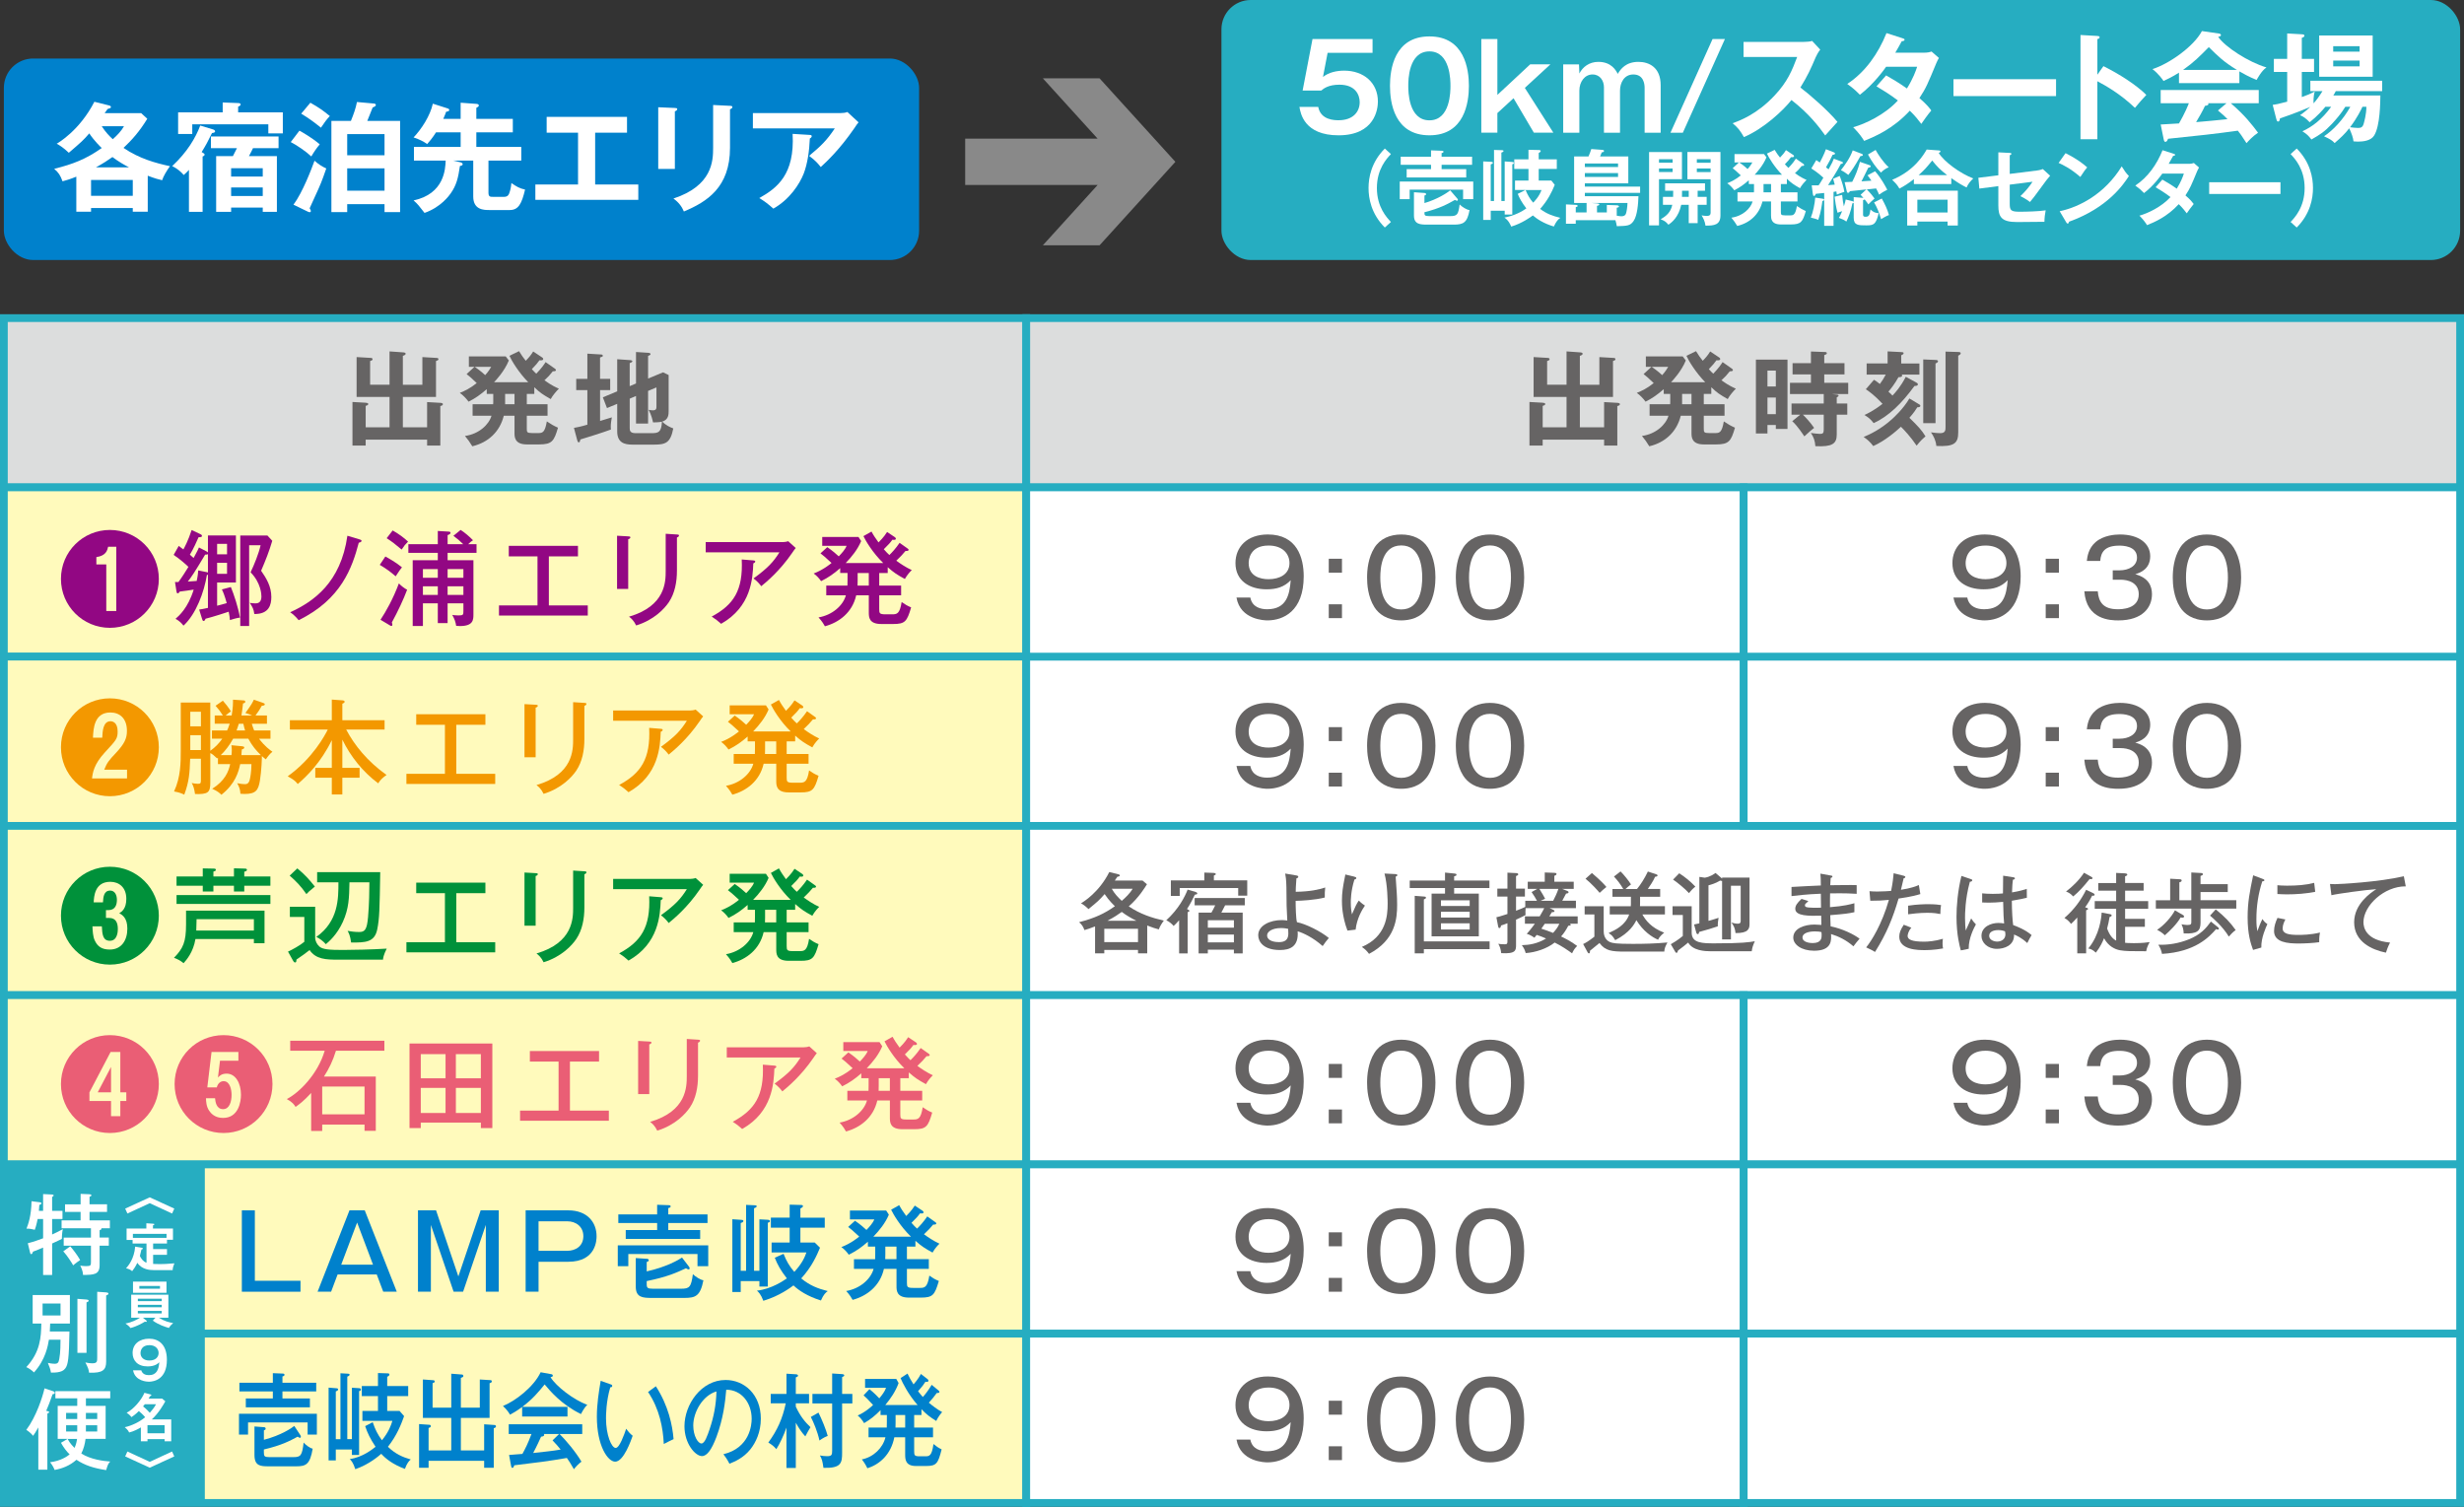
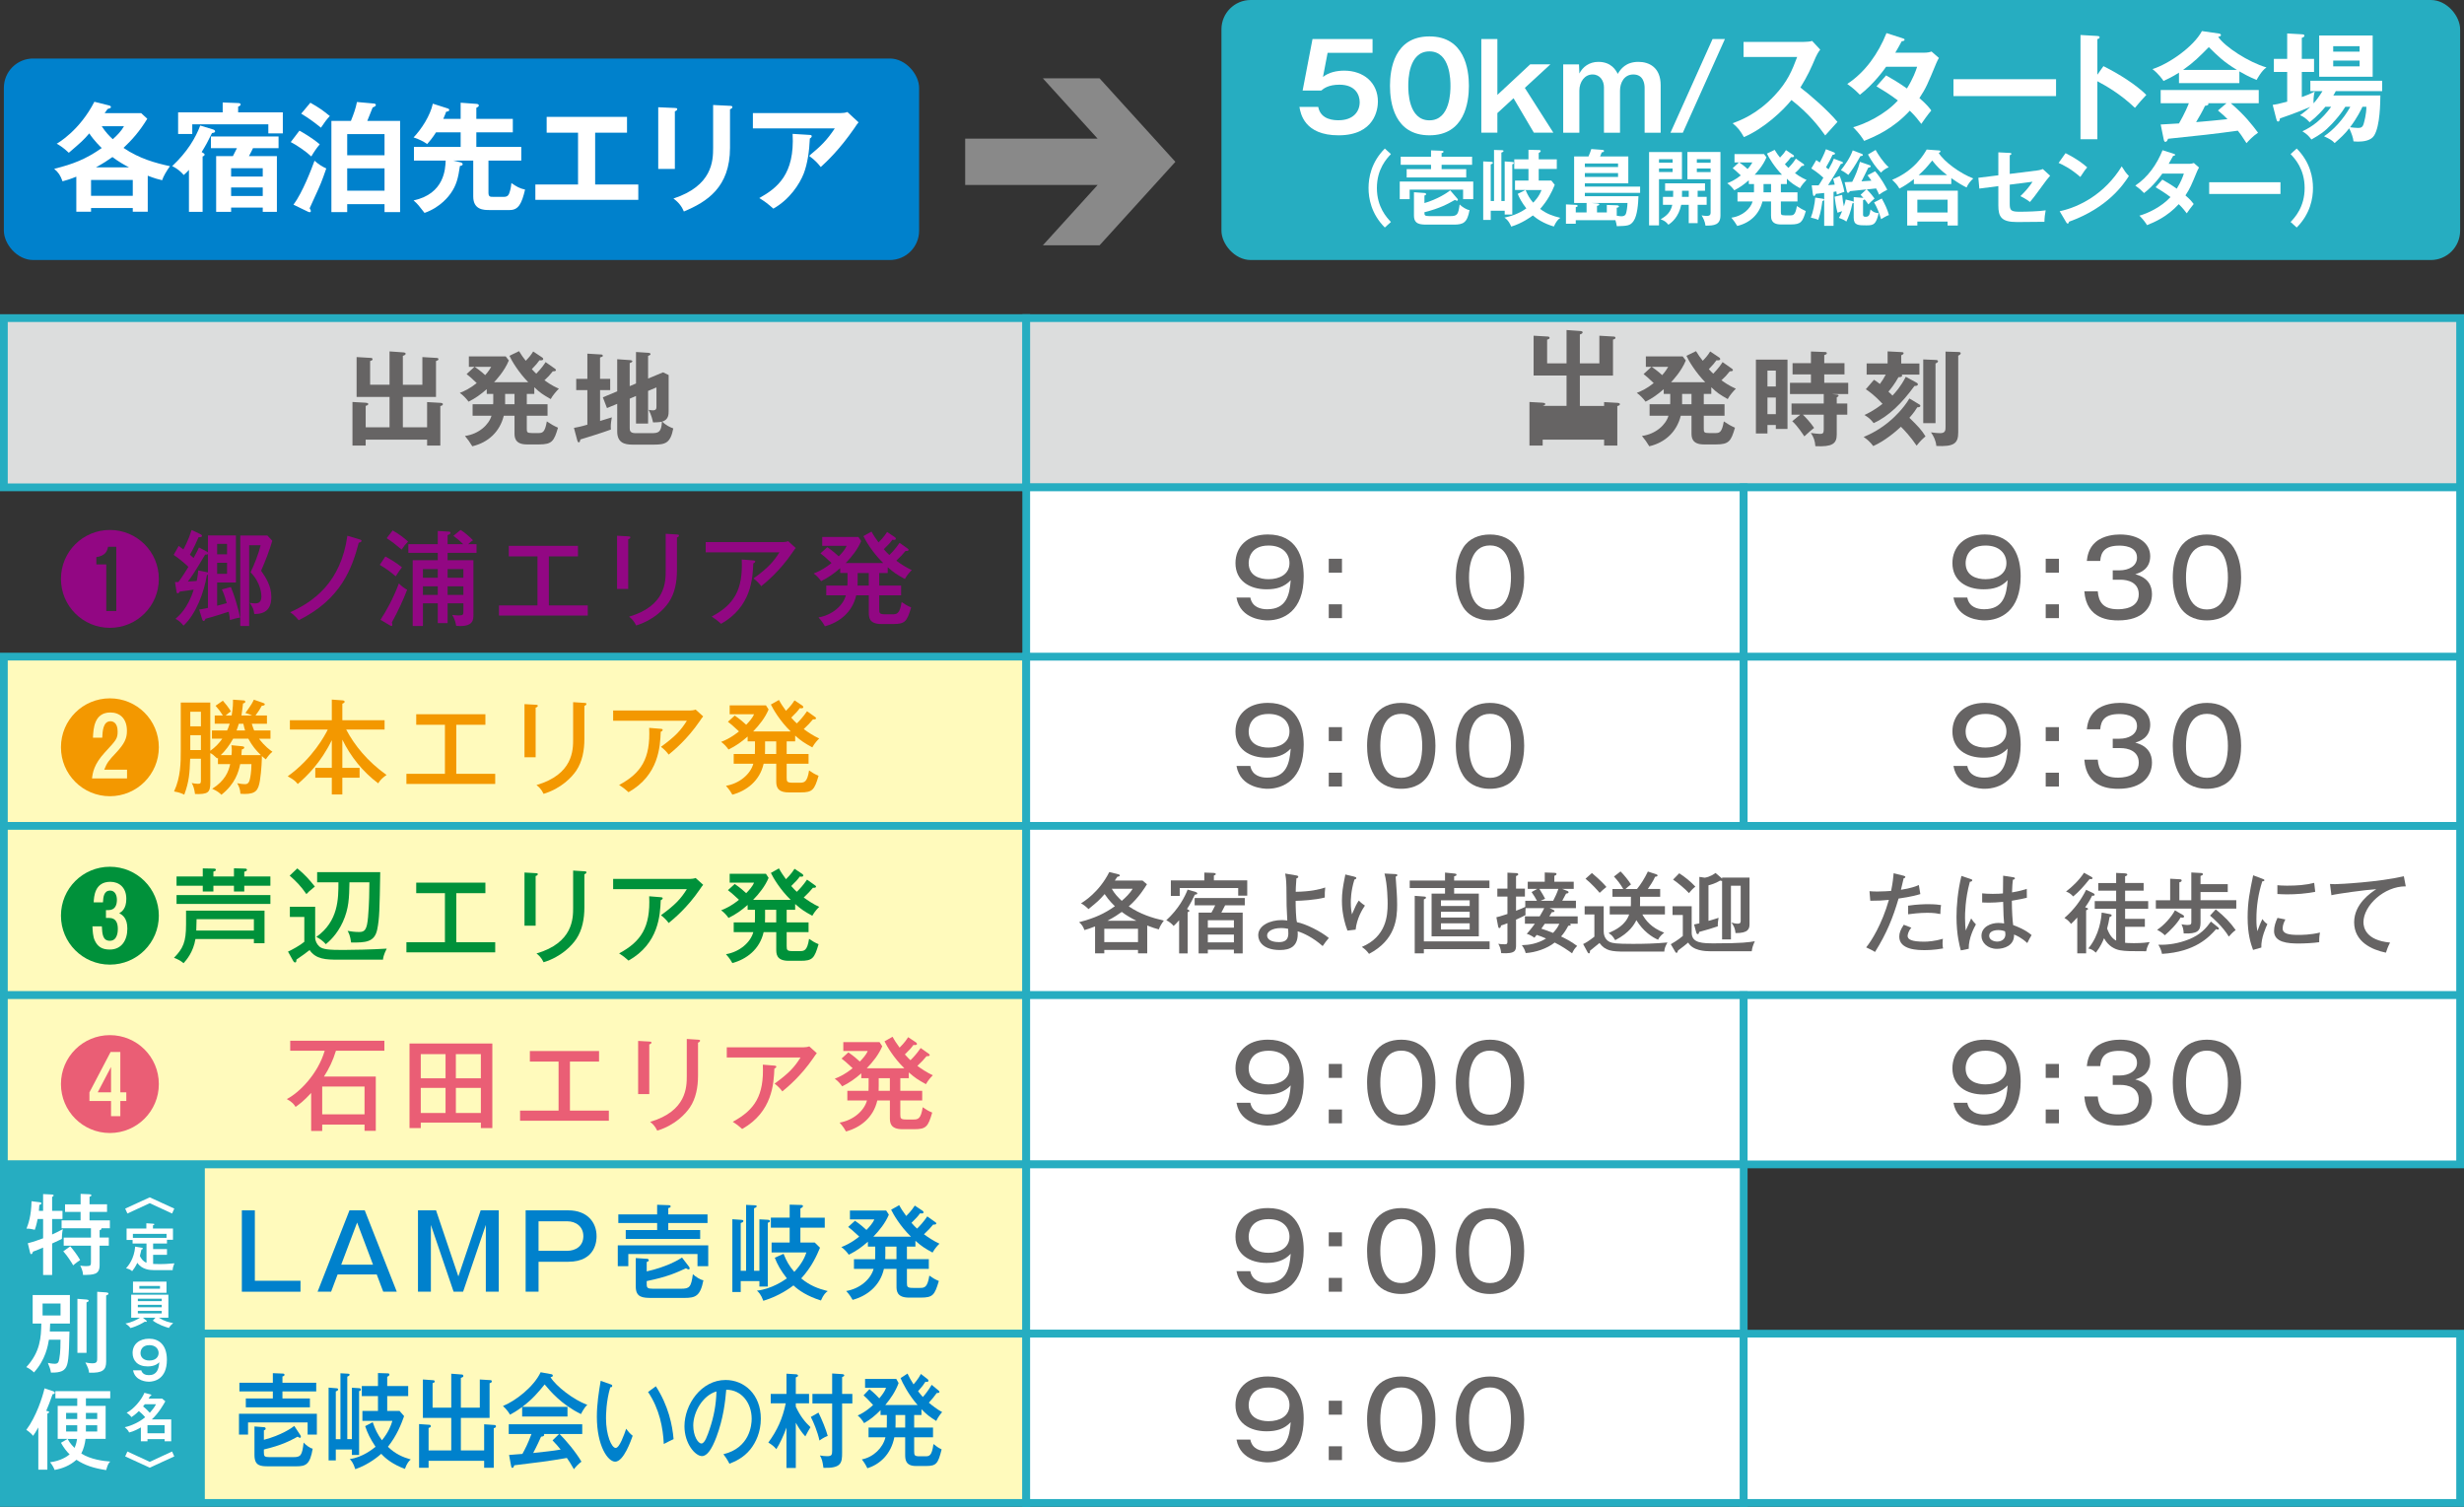
<svg xmlns="http://www.w3.org/2000/svg" id="_レイヤー_2" viewBox="0 0 238.506 145.853">
  <rect x="0" y="0" width="238.506" height="145.853" fill="#333333" stroke="none" />
  <defs>
    <style>.cls-1{fill:#ea5e75;}.cls-2,.cls-3{fill:#fff;}.cls-2,.cls-4,.cls-5{stroke:#26adc1;stroke-miterlimit:10;stroke-width:.75px;}.cls-6{fill:#920783;}.cls-7{fill:#898989;}.cls-8{fill:#f39800;}.cls-4{fill:#dcdddd;}.cls-5{fill:#fffabc;}.cls-9{fill:#0081cc;}.cls-10{fill:#00913a;}.cls-11{fill:#26adc1;}.cls-12{fill:#666464;}</style>
  </defs>
  <g id="_文字">
    <rect class="cls-4" x=".375" y="30.79" width="98.962" height="16.382" />
-     <rect class="cls-5" x=".375" y="47.175" width="98.962" height="16.382" />
    <rect class="cls-5" x=".375" y="63.557" width="98.962" height="16.382" />
    <rect class="cls-5" x=".375" y="79.941" width="98.962" height="16.384" />
    <rect class="cls-5" x=".375" y="96.325" width="98.962" height="16.384" />
    <rect class="cls-4" x="99.337" y="30.79" width="138.794" height="16.382" />
    <rect class="cls-2" x="99.335" y="63.557" width="69.448" height="16.382" />
    <rect class="cls-2" x="99.335" y="79.941" width="138.796" height="16.384" />
    <rect class="cls-2" x="99.335" y="96.325" width="69.448" height="16.384" />
    <rect class="cls-2" x="168.784" y="63.557" width="69.348" height="16.382" />
    <rect class="cls-2" x="168.784" y="96.325" width="69.348" height="16.384" />
    <rect class="cls-5" x=".375" y="112.71" width="98.962" height="16.384" />
    <rect class="cls-2" x="99.335" y="112.71" width="69.448" height="16.384" />
-     <rect class="cls-2" x="168.784" y="112.71" width="69.348" height="16.384" />
    <rect class="cls-5" x=".375" y="129.094" width="98.962" height="16.384" />
    <rect class="cls-2" x="99.335" y="129.094" width="69.448" height="16.384" />
    <rect class="cls-2" x="168.784" y="129.094" width="69.348" height="16.384" />
    <rect class="cls-2" x="99.335" y="47.175" width="69.446" height="16.382" />
    <rect class="cls-2" x="168.782" y="47.175" width="69.35" height="16.382" />
    <path class="cls-12" d="M41.342,41.358v-2.439l1.229.07c.15.01.3.02.3.14,0,.11-.15.15-.249.18v3.818h-1.279v-.57h-5.947v.57h-1.279v-4.218l1.259.07c.1.01.27.02.27.13,0,.1-.12.14-.249.18v2.069h2.309v-2.938h-3.188v-3.858l1.359.08c.05,0,.19.01.19.13,0,.09-.12.14-.24.17v2.299h1.879v-3.228l1.259.09c.14.01.3.02.3.14,0,.1-.14.16-.27.2v2.799h1.889v-2.679l1.359.08c.06,0,.2.01.2.12,0,.11-.14.15-.24.18v3.478h-3.208v2.938h2.349Z" />
    <path class="cls-12" d="M51.722,38.129h-.73v1h2.009v1.109h-2.009v1.23c0,.36.01.45.52.45h.609c.39,0,.63-.06.81-1.129.43.29.66.42,1.08.61-.38,1.299-.58,1.619-1.819,1.619h-1.199c-1.19,0-1.19-.74-1.19-1.109v-1.669h-1.039c-.38,1.549-1.509,2.599-3.048,2.958-.22-.37-.44-.68-.71-1,1.359-.18,2.329-1.109,2.569-1.959h-1.829v-1.109h1.989c.01-.07.01-.11.01-.19v-.81h-.63v-.46c-.62.54-1.099.879-1.759,1.21-.22-.3-.54-.64-.85-.85.46-.18,1.009-.44,1.639-.95-.57-.54-.71-.66-.98-.87l.76-.699h-.54v-1.01h3.568l.3.39c-.42,1.039-1.25,1.919-1.429,2.108h3.308c-.93-.96-1.599-2.059-1.819-2.559l.929-.45c.25.42.39.6.65.93.33-.34.49-.53.719-.899l.87.58c.04.03.1.07.1.15,0,.16-.24.13-.36.12-.25.35-.32.41-.74.859.19.22.33.35.43.44.51-.53.75-.88.9-1.12l.899.63c.04.03.1.08.1.14,0,.11-.14.12-.3.12-.379.46-.379.47-.81.87.72.519,1.169.71,1.399.809-.23.23-.61.66-.79,1.01-.769-.44-1.049-.62-1.589-1.149v.649ZM45.956,35.511c.08.05.58.399,1.009.799.33-.37.47-.61.58-.799h-1.589ZM48.894,38.129v1h.909v-1h-.909Z" />
    <path class="cls-12" d="M59.065,36.67v1.089h-.98v2.988c.18-.06.98-.3,1.139-.35-.1.609-.12.739-.09,1.179-.609.24-2.828.93-2.948.96-.05.21-.07.28-.16.28-.09,0-.12-.09-.15-.2l-.32-1.199c.28-.05.66-.12,1.299-.31v-3.348h-1.079v-1.089h1.079v-2.438l1.339.08c.07,0,.16.04.16.13,0,.07-.08.1-.27.16v2.069h.98ZM61.563,37.12v-3.048l1.23.08c.08.01.18.05.18.12,0,.08-.11.13-.24.18v2.189l1.449-.6.54.26v3.458c0,.35,0,.859-.62,1.049.39.39.78.55,1.069.66-.27,1.399-.739,1.569-1.849,1.569h-2.109c-.76,0-1.469-.18-1.469-1.279v-2.669l-.99.41-.399-1.04,1.389-.58v-3.108l1.289.09c.08.01.18.04.18.11,0,.07-.13.13-.26.18v2.228l.609-.26ZM60.954,38.589v2.818c0,.23,0,.52.56.52h1.599c.64,0,.909-.12.96-1.11-.26.06-.69.07-.86.07-.04-.17-.15-.72-.43-1.219.12.019.27.05.41.05.35,0,.35-.19.35-.4v-1.819l-.81.34v3.158h-1.169v-2.668l-.609.26Z" />
-     <path class="cls-12" d="M155.271,41.358v-2.439l1.229.07c.15.01.3.02.3.14,0,.11-.15.15-.249.18v3.818h-1.279v-.57h-5.947v.57h-1.279v-4.218l1.259.07c.1.01.27.02.27.13,0,.1-.12.14-.249.18v2.069h2.309v-2.938h-3.188v-3.858l1.359.08c.05,0,.19.01.19.13,0,.09-.12.14-.24.17v2.299h1.879v-3.228l1.259.09c.14.01.3.02.3.14,0,.1-.14.16-.27.2v2.799h1.889v-2.679l1.359.08c.06,0,.2.01.2.12,0,.11-.14.15-.24.18v3.478h-3.208v2.938h2.349Z" />
+     <path class="cls-12" d="M155.271,41.358v-2.439l1.229.07c.15.01.3.02.3.14,0,.11-.15.15-.249.18v3.818h-1.279v-.57h-5.947v.57h-1.279v-4.218l1.259.07c.1.01.27.02.27.13,0,.1-.12.14-.249.18h2.309v-2.938h-3.188v-3.858l1.359.08c.05,0,.19.01.19.13,0,.09-.12.14-.24.17v2.299h1.879v-3.228l1.259.09c.14.01.3.02.3.14,0,.1-.14.16-.27.2v2.799h1.889v-2.679l1.359.08c.06,0,.2.01.2.12,0,.11-.14.15-.24.18v3.478h-3.208v2.938h2.349Z" />
    <path class="cls-12" d="M165.65,38.129h-.73v1h2.009v1.109h-2.009v1.23c0,.36.01.45.52.45h.609c.39,0,.63-.06.81-1.129.43.29.66.42,1.08.61-.38,1.299-.58,1.619-1.819,1.619h-1.199c-1.19,0-1.19-.74-1.19-1.109v-1.669h-1.039c-.38,1.549-1.509,2.599-3.048,2.958-.22-.37-.44-.68-.71-1,1.359-.18,2.329-1.109,2.569-1.959h-1.829v-1.109h1.989c.01-.07.01-.11.01-.19v-.81h-.63v-.46c-.62.54-1.099.879-1.759,1.21-.22-.3-.54-.64-.85-.85.46-.18,1.009-.44,1.639-.95-.57-.54-.71-.66-.98-.87l.76-.699h-.54v-1.01h3.568l.3.39c-.42,1.039-1.25,1.919-1.429,2.108h3.308c-.93-.96-1.599-2.059-1.819-2.559l.929-.45c.25.42.39.6.65.93.33-.34.49-.53.719-.899l.87.58c.04.03.1.07.1.15,0,.16-.24.13-.36.12-.25.35-.32.41-.74.859.19.22.33.35.43.44.51-.53.75-.88.9-1.12l.899.63c.04.03.1.08.1.14,0,.11-.14.12-.3.12-.379.46-.379.47-.81.87.72.519,1.169.71,1.399.809-.23.23-.61.66-.79,1.01-.769-.44-1.049-.62-1.589-1.149v.649ZM159.884,35.511c.08.05.58.399,1.009.799.33-.37.47-.61.58-.799h-1.589ZM162.822,38.129v1h.909v-1h-.909Z" />
    <path class="cls-12" d="M173.023,34.811v6.706h-1.129v-.38h-.81v.82h-1.119v-7.146h3.058ZM171.893,37.41v-1.54h-.81v1.54h.81ZM171.084,38.479v1.609h.81v-1.609h-.81ZM177.78,38.189c.12.01.19.05.19.1,0,.09-.13.15-.18.17v.6h1.02v1.08h-1.02v1.929c0,.899-.46,1.199-2.069,1.12-.04-.53-.16-.87-.44-1.279.21.04.76.09.89.09.27,0,.36-.07.36-.41v-1.449h-2.019c.14.13.71.71,1.089,1.279-.29.22-.41.33-.949.819-.11-.16-.63-.98-1.169-1.469l.769-.629h-.839v-1.08h3.118v-.919h-3.268v-1.089h2.029v-.81h-1.779v-1.089h1.779v-1.129l1.389.05c.08,0,.15.04.15.12,0,.09-.12.14-.25.18v.78h1.959v1.089h-1.959v.81h2.319v1.089h-1.579l.46.05Z" />
    <path class="cls-12" d="M185.772,39.139c.04.02.11.07.11.14,0,.13-.16.15-.29.14-.14.22-.37.58-.769,1.02.839.819,1.179,1.179,1.559,1.799-.43.38-.48.43-.859.899-.58-.859-1.22-1.539-1.52-1.829-.49.46-1.539,1.359-2.678,1.869-.27-.37-.61-.669-.93-.879.57-.24,1.629-.72,2.748-1.729.16-.15,1.08-.97,1.679-1.999l.949.57ZM185.482,37.02c.08.05.16.09.16.18,0,.13-.15.16-.33.16-1.199,1.659-2.498,2.938-3.948,3.598-.31-.39-.42-.49-.89-.79.24-.11.85-.38,1.749-1.08-.79-.849-1.369-1.249-1.619-1.409l.79-.919c.19.11.28.18.57.41.22-.3.39-.56.569-.909h-1.849v-1.08h2.029v-1.169l1.349.07c.06,0,.2.01.2.09,0,.11-.08.15-.23.22v.79h1.759v1.08h-1.709c.01.02.04.05.04.09,0,.14-.22.16-.36.16-.33.61-.74,1.129-.969,1.399.2.18.28.26.39.38.28-.29.81-.879,1.289-1.819l1.01.549ZM187.351,34.841c.07,0,.24.01.24.12,0,.1-.08.15-.24.22v5.777h-1.189v-6.167l1.189.05ZM189.589,34.072c.05,0,.2.01.2.12,0,.1-.11.17-.24.24v7.416c0,1.089-.42,1.399-2.119,1.319-.05-.54-.26-.94-.519-1.319.35.05.66.08.89.08.519,0,.519-.3.519-.61v-7.286l1.269.04Z" />
    <path class="cls-6" d="M15.375,56.034c0,2.619-2.119,4.737-4.738,4.737s-4.737-2.119-4.737-4.737c0-2.648,2.139-4.737,4.737-4.737s4.738,2.089,4.738,4.737ZM11.257,52.925h-.79c-.08.35-.209.87-1.139 1v.71h.96v4.508h.969v-6.217Z" />
    <path class="cls-6" d="M19.988,53.375c.06.03.11.06.14.11v-1.659h2.708v4.557h-1.819v2.249c.19-.05.8-.22.93-.25-.22-.799-.36-1.1-.47-1.329l.87-.23c.29.71.71,1.949.879,2.958-.26.02-.839.19-.97.24-.02-.25-.05-.48-.12-.81-.2.07-1.489.49-2.239.68-.03.08-.09.22-.19.22-.08,0-.11-.09-.14-.18l-.29-.93c.21-.03.43-.06.85-.16v-3.208c-.03.01-.06.01-.1.02-.26,1.639-1.049,3.798-2.269,4.907-.16-.23-.479-.519-.769-.66.32-.28,1.21-1.039,1.759-2.828-.21.04-1.08.16-1.349.19-.06.09-.11.169-.19.169-.1,0-.11-.08-.13-.2l-.14-.89h.33c.35-.47.699-1.029.969-1.469-.2-.2-.799-.739-1.429-1.159l.49-.87c.27.2.34.26.45.34.09-.15.48-.879.8-1.879l.849.4c.08.04.15.08.15.17,0,.11-.09.12-.33.13-.15.35-.49,1.119-.839,1.689.22.19.29.25.359.32.36-.66.43-.81.52-1.02l.73.38ZM20.018,55.384c.04.01.08.02.11.03v-1.789c-.05.06-.12.06-.27.06-1.06,1.779-1.369,2.219-1.679,2.608.14-.01.74-.05.859-.06.12-.54.13-.79.15-1.02l.829.17ZM21.977,53.655v-1.009h-.96v1.009h.96ZM21.017,54.474v1.069h.96v-1.069h-.96ZM26.355,52.346c-.3,1.02-.66,1.929-1.08,2.898.499.72.989,1.509.989,2.539,0,.74-.209,1.669-1.649,1.649-.05-.46-.18-.69-.44-1.079.15.02.32.05.53.05.16,0,.6,0,.6-.66,0-.2-.04-1.319-1.049-2.349.35-.73.79-1.819.97-2.619h-1.109v7.816h-.86v-8.755h2.629l.47.51Z" />
    <path class="cls-6" d="M34.826,52.216c.11.03.17.07.17.14,0,.11-.19.16-.27.18-.629,2.389-1.679,5.467-5.817,7.496-.24-.29-.49-.549-.819-.769,2.259-1.029,4.897-2.868,5.537-7.406l1.199.36Z" />
    <path class="cls-6" d="M37.3,53.865c.28.15,1.059.59,1.609,1.049-.17.21-.29.37-.609.87-.53-.46-.91-.73-1.539-1.109l.54-.81ZM36.83,59.991c.53-.799,1.219-2.019,1.779-3.518.25.26.57.499.8.609-.33.89-.899,2.109-1.48,3.168.02.06.05.16.05.22,0,.03-.01.12-.09.12-.03,0-.06,0-.12-.04l-.94-.56ZM38.009,51.346c.56.31,1.14.74,1.489,1.08-.28.28-.37.39-.62.769-.68-.57-.89-.73-1.449-1.1l.58-.75ZM43.326,58.402v1.909h-.949v-1.909h-1.44v2.189h-.989v-6.367h2.429v-.71h-2.849v-.84h2.849v-1.279l1.02.06c.13.01.21.02.21.12,0,.12-.19.19-.28.22v.879h1.509c-.34-.34-.569-.529-.949-.81l.7-.569c.39.24.879.669,1.199 1-.16.1-.24.16-.47.379h.81v.84h-2.799v.71h2.499v5.227c0,.53,0,1.149-1.31,1.149-.13,0-.23-.01-.36-.02-.06-.38-.15-.649-.379-1.06.13.02.339.05.589.05.48,0,.49-.05.49-.47v-.7h-1.529ZM42.377,55.924v-.84h-1.44v.84h1.44ZM42.377,57.583v-.83h-1.44v.83h1.44ZM44.855,55.924v-.84h-1.529v.84h1.529ZM44.855,57.583v-.83h-1.529v.83h1.529Z" />
    <path class="cls-6" d="M53.127,58.602h3.768v.98h-8.595v-.98h3.728v-4.747h-2.779v-1.02h6.696v1.02h-2.818v4.747Z" />
    <path class="cls-6" d="M60.808,51.916c.12.01.21.01.21.1,0,.11-.14.16-.21.18v4.807h-1.079v-5.147l1.079.06ZM65.525,51.736c.16.01.2.04.2.09,0,.13-.14.17-.2.2v3.198c0,1.109-.2,2.189-.779,3.058-.43.64-1.44,1.729-3.168,2.259-.23-.479-.49-.7-.69-.85,3.548-1.039,3.548-3.398,3.548-4.447v-3.578l1.089.07Z" />
    <path class="cls-6" d="M75.745,52.475c.17,0,.39-.03.549-.09l.73.66c-.12.14-.16.2-.35.479-1.19,1.739-2.508,2.829-2.988,3.218-.21-.28-.45-.53-.75-.75,1.399-1.02,1.919-1.589,2.509-2.529h-7.136v-.989h7.436ZM72.917,54.245c.05,0,.19.02.19.1,0,.1-.12.16-.19.19-.06,1.429-.18,4.188-3.118,5.847-.37-.33-.48-.42-.91-.7,2.119-1.139,3.048-2.529,2.908-5.527l1.12.09Z" />
    <path class="cls-6" d="M85.925,55.464h-.819v1.219h2.119v.94h-2.119v1.35c0,.399.04.49.62.49h.63c.45,0,.739-.03.919-1.19.34.24.54.36.919.519-.4,1.369-.59,1.609-1.739,1.609h-1.149c-1.209,0-1.209-.68-1.209-1.129v-1.649h-1.22c-.379,1.679-1.669,2.629-3.028,2.998-.1-.17-.249-.45-.62-.859,1.319-.22,2.379-1.14,2.649-2.139h-1.899v-.94h2.049c.01-.19.01-.31.01-.53v-.69h-.71v-.47c-.63.55-1.129.899-1.849,1.259-.18-.26-.43-.54-.72-.74.89-.33,1.649-.94,1.729-1.019-.69-.63-.759-.7-1.069-.93l.66-.6c.5.34.919.71,1.109.89.28-.29.62-.66.76-1.02h-2.359v-.859h3.508l.26.399c-.34.81-.91,1.52-1.499,2.129h3.638c-1.039-1.009-1.709-2.169-1.919-2.608l.78-.44c.21.39.38.63.68,1.049.08-.08.53-.519.83-1.009l.75.5c.07.05.1.1.1.15,0,.14-.22.12-.339.1-.25.34-.31.4-.83.919.22.26.39.42.54.56.26-.25.62-.64.989-1.18l.76.54c.08.06.11.08.11.14,0,.12-.17.11-.3.11-.37.43-.39.46-.89.94.37.27.93.65,1.5.91-.13.12-.44.44-.67.859-.75-.41-1.059-.609-1.659-1.139v.56ZM83.017,55.464v.74c0,.17,0,.29-.01.479h1.089v-1.219h-1.08Z" />
    <path class="cls-8" d="M15.375,72.333c0,2.619-2.119,4.737-4.738,4.737s-4.737-2.119-4.737-4.737c0-2.648,2.139-4.737,4.737-4.737s4.738,2.089,4.738,4.737ZM10.088,74.502c.27-.67.419-.87,1.139-1.629.83-.89,1.06-1.399,1.06-2.129,0-1.229-.72-1.779-1.599-1.779-1.579,0-1.649,1.569-1.689,2.438h.899c.03-.609.07-1.589.799-1.589.17,0,.69.08.69.989,0,.69-.12.82-1.24,2.029-1.069,1.16-1.179,1.989-1.239,2.519h3.388v-.849h-2.208Z" />
    <path class="cls-8" d="M21.097,73.962v-.62c-.02.02-.05.05-.08.07-.35-.34-.43-.39-.66-.52v2.858c0,.98-.23,1.14-1.479,1.109-.07-.499-.15-.769-.32-1.069.12.03.4.08.61.08.27,0,.28-.09.28-.39v-2.039h-1.04c-.05,1.369-.09,2.179-.57,3.478-.15-.07-.43-.22-.989-.31.649-1.39.649-2.839.649-3.978v-4.627h2.858v4.668c.47-.33.83-.7,1.16-1.169h-1v-.8h1.469c.03-.07.14-.29.249-.649h-1.449v-.8h.79c-.25-.399-.4-.589-.71-.94l.71-.49c.19.21.569.68.779,1.04-.12.08-.26.16-.51.39h.58c.14-.79.13-1.199.13-1.529l1.009.07c.06,0,.18.01.18.13,0,.12-.15.15-.22.16-.03.26-.07.69-.15,1.169h1.029c-.21-.1-.28-.13-.649-.24.62-.839.73-1.089.819-1.289l.919.32c.11.04.14.08.14.13,0,.1-.12.13-.29.14-.17.32-.31.54-.609.94h1.109v.8h-1.469c.09.32.17.499.23.649h1.579v.8h-1.109c.569.75,1.069,1.1,1.299,1.259-.22.17-.48.49-.64.74-.15-.11-.29-.24-.38-.32,0,.23-.03,1.369-.19,2.369-.15.909-.37,1.299-1.48,1.299-.17,0-.29-.01-.41-.02-.02-.41-.1-.63-.31-1.02.29.06.56.09.719.09.17,0,.39,0,.5-.45.05-.22.15-.7.16-1.489h-1.089c-.16.76-.479,1.909-1.819,2.968-.17-.169-.38-.359-.89-.58,1.239-.779,1.589-1.679,1.739-2.389h-1.19ZM19.448,70.305v-1.409h-1.03v1.409h1.03ZM19.448,72.603v-1.44h-1.03v1.44h1.03ZM23.426,72.233c.09.01.22.03.22.12,0,.1-.1.15-.24.19-.03.35-.03.419-.04.549h1.889c-.45-.43-.83-.869-1.219-1.589h-1.469c-.35.64-.769,1.179-1.199,1.589h1.039c.01-.11.03-.27.03-.489,0-.2-.02-.34-.04-.47l1.029.1ZM23.116,70.055c-.06.2-.12.39-.22.649h.83c-.05-.14-.1-.3-.17-.649h-.44Z" />
    <path class="cls-8" d="M33.137,74.322h1.669v.96h-1.669v1.619h-1.02v-1.619h-1.599v-.96h1.599v-2.678c-1.069,2.188-2.418,3.488-3.298,4.248-.11-.15-.3-.4-.969-.75,2.429-1.739,3.638-4.028,3.878-4.528h-3.668v-.899h4.058v-1.999l.98.07c.12.01.26.02.26.14,0,.09-.09.14-.22.19v1.599h4.088v.899h-3.718c.79,1.509,2.059,3.088,3.908,4.397-.399.29-.569.44-.81.81-1.479-1.109-2.658-2.568-3.468-4.228v2.728Z" />
    <path class="cls-8" d="M44.167,74.902h3.768v.98h-8.595v-.98h3.728v-4.747h-2.779v-1.02h6.696v1.02h-2.818v4.747Z" />
    <path class="cls-8" d="M51.848,68.216c.12.01.21.01.21.1,0,.11-.14.16-.21.18v4.807h-1.079v-5.147l1.079.06ZM56.566,68.036c.16.01.2.04.2.09,0,.13-.14.17-.2.2v3.198c0,1.109-.2,2.189-.779,3.058-.43.64-1.44,1.729-3.168,2.259-.23-.479-.49-.7-.69-.85,3.548-1.039,3.548-3.398,3.548-4.447v-3.578l1.089.07Z" />
    <path class="cls-8" d="M66.786,68.775c.17,0,.39-.03.549-.09l.73.66c-.12.14-.16.2-.35.479-1.19,1.739-2.508,2.829-2.988,3.218-.21-.28-.45-.53-.75-.75,1.399-1.02,1.919-1.589,2.509-2.529h-7.136v-.989h7.436ZM63.957,70.544c.05,0,.19.02.19.1,0,.1-.12.16-.19.19-.06,1.429-.18,4.188-3.118,5.847-.37-.33-.48-.42-.91-.7,2.119-1.139,3.048-2.529,2.909-5.527l1.119.09Z" />
    <path class="cls-8" d="M76.966,71.764h-.819v1.219h2.119v.94h-2.119v1.35c0,.399.04.49.62.49h.63c.45,0,.739-.03.919-1.19.34.24.54.36.919.519-.4,1.369-.59,1.609-1.739,1.609h-1.149c-1.209,0-1.209-.68-1.209-1.129v-1.649h-1.22c-.379,1.679-1.669,2.629-3.028,2.998-.1-.17-.249-.45-.62-.859,1.319-.22,2.379-1.14,2.649-2.139h-1.899v-.94h2.049c.01-.19.01-.31.01-.53v-.69h-.71v-.47c-.63.55-1.129.899-1.849,1.259-.18-.26-.43-.54-.72-.74.89-.33,1.649-.94,1.729-1.019-.69-.63-.759-.7-1.069-.93l.66-.6c.5.34.919.71,1.109.89.28-.29.62-.66.76-1.02h-2.359v-.859h3.508l.26.399c-.34.81-.91,1.52-1.499,2.129h3.638c-1.039-1.009-1.709-2.169-1.919-2.608l.78-.44c.21.39.38.63.68,1.049.08-.08.53-.519.83-1.009l.75.5c.07.05.1.1.1.15,0,.14-.22.12-.339.1-.25.34-.31.4-.83.919.22.26.39.42.54.56.26-.25.62-.64.989-1.18l.76.54c.08.06.11.08.11.14,0,.12-.17.11-.3.11-.37.43-.39.46-.89.94.37.27.93.65,1.5.91-.13.12-.44.44-.67.859-.75-.41-1.059-.609-1.659-1.139v.56ZM74.057,71.764v.74c0,.17,0,.29-.01.479h1.089v-1.219h-1.08Z" />
    <path class="cls-10" d="M15.375,88.634c0,2.619-2.119,4.737-4.738,4.737s-4.737-2.119-4.737-4.737c0-2.648,2.139-4.737,4.737-4.737s4.738,2.089,4.738,4.737ZM8.948,89.663c.02.46.05.98.21,1.339.28.629.71.91,1.469.91,1.139,0,1.699-.9,1.699-2.029,0-1.049-.5-1.329-.78-1.489.23-.14.68-.42.68-1.39,0-1.109-.7-1.649-1.549-1.649-1.529,0-1.579,1.46-1.609,1.989h.899c.03-.47.06-1.139.7-1.139.43,0,.649.4.649.89,0,.46-.14 1-.819 1h-.24v.759h.32c.64,0,.829.48.829,1.06,0,.16,0,1.149-.769,1.149-.699,0-.739-.65-.779-1.399h-.91Z" />
    <path class="cls-10" d="M18.919,90.892c-.21,1.279-.879,2.039-1.149,2.339-.28-.24-.64-.42-.93-.52.89-.919,1.169-1.519,1.169-3.238v-1.329h7.596v3.158h-1.029v-.41h-5.657ZM19.628,84.056l1.029.02c.13,0,.24.01.24.12s-.13.14-.24.17v.47h1.989v-.79l1.059.03c.09,0,.2.02.2.12,0,.11-.14.15-.26.18v.46h2.528v.899h-2.528v.56h-1v-.56h-1.989v.56h-1.029v-.56h-2.539v-.899h2.539v-.78ZM26.174,86.635v.859h-9.085v-.859h9.085ZM24.575,90.073v-1.099h-5.547c-.01.36-.01.609-.03,1.099h5.577Z" />
    <path class="cls-10" d="M30.508,87.774v2.998c0,.3.169.63.399.84.32.29.95.34,2.309.34.81,0,2.808-.04,4.217-.13-.32.64-.35.92-.36,1.07h-4.337c-1.199,0-2.159-.04-2.769-.93-.51.4-.589.45-1.269.919-.02.21-.02.28-.14.28-.09,0-.15-.1-.19-.17l-.49-.879c.38-.17,1.2-.62,1.579-.95v-2.408h-1.399v-.98h2.449ZM28.779,84.056c.72.59,1.14,1.06,1.699,1.759-.57.47-.629.519-.819.73-.55-.8-1.03-1.27-1.619-1.789l.739-.7ZM30.698,85.405v-.989h6.107c-.06,3.588-.07,4.457-.29,5.547-.26,1.27-1.169,1.27-2.528,1.27-.09-.67-.21-.89-.34-1.129.22.04.64.11,1.119.11.55,0,.75-.22.86-1.44.11-1.219.13-2.658.13-3.368h-1.929c-.03,1.509-.05,2.519-.64,3.828-.58,1.27-1.379,1.939-1.649,2.159-.21-.26-.66-.6-.919-.7,2.139-1.519,2.139-3.698,2.139-5.287h-2.059Z" />
    <path class="cls-10" d="M44.167,91.202h3.768v.98h-8.595v-.98h3.728v-4.747h-2.779v-1.02h6.696v1.02h-2.818v4.747Z" />
    <path class="cls-10" d="M51.848,84.516c.12.01.21.01.21.1,0,.11-.14.16-.21.18v4.807h-1.079v-5.147l1.079.06ZM56.566,84.336c.16.01.2.04.2.09,0,.13-.14.169-.2.2v3.198c0,1.109-.2,2.189-.779,3.058-.43.64-1.44,1.729-3.168,2.259-.23-.479-.49-.7-.69-.85,3.548-1.039,3.548-3.398,3.548-4.447v-3.578l1.089.07Z" />
    <path class="cls-10" d="M66.786,85.076c.17,0,.39-.03.549-.09l.73.66c-.12.14-.16.2-.35.479-1.19,1.739-2.508,2.829-2.988,3.218-.21-.28-.45-.53-.75-.75,1.399-1.02,1.919-1.589,2.509-2.529h-7.136v-.989h7.436ZM63.957,86.845c.05,0,.19.02.19.1,0,.1-.12.16-.19.19-.06,1.429-.18,4.188-3.118,5.847-.37-.33-.48-.42-.91-.7,2.119-1.139,3.048-2.529,2.909-5.527l1.119.09Z" />
    <path class="cls-10" d="M76.966,88.064h-.819v1.219h2.119v.94h-2.119v1.35c0,.399.04.49.62.49h.63c.45,0,.739-.03.919-1.19.34.24.54.36.919.519-.4,1.369-.59,1.609-1.739,1.609h-1.149c-1.209,0-1.209-.68-1.209-1.129v-1.649h-1.22c-.379,1.679-1.669,2.629-3.028,2.998-.1-.17-.249-.45-.62-.859,1.319-.22,2.379-1.14,2.649-2.139h-1.899v-.94h2.049c.01-.19.01-.31.01-.529v-.69h-.71v-.47c-.63.55-1.129.899-1.849,1.259-.18-.26-.43-.54-.72-.739.89-.33,1.649-.94,1.729-1.02-.69-.63-.759-.7-1.069-.93l.66-.6c.5.34.919.71,1.109.89.28-.29.62-.66.76-1.02h-2.359v-.859h3.508l.26.399c-.34.81-.91,1.52-1.499,2.129h3.638c-1.039-1.009-1.709-2.169-1.919-2.608l.78-.44c.21.39.38.63.68,1.049.08-.08.53-.519.83-1.009l.75.499c.07.05.1.1.1.15,0,.14-.22.12-.339.1-.25.34-.31.4-.83.919.22.26.39.42.54.56.26-.25.62-.64.989-1.18l.76.54c.08.06.11.08.11.14,0,.12-.17.11-.3.11-.37.43-.39.46-.89.94.37.27.93.65,1.5.91-.13.12-.44.44-.67.859-.75-.41-1.059-.609-1.659-1.139v.56ZM74.057,88.064v.74c0,.17,0,.29-.01.479h1.089v-1.219h-1.08Z" />
    <path class="cls-1" d="M15.375,104.933c0,2.619-2.119,4.737-4.738,4.737s-4.737-2.119-4.737-4.737c0-2.648,2.139-4.737,4.737-4.737s4.738,2.089,4.738,4.737ZM11.647,101.825h-.94l-2.049,3.908v.84h2.089v1.469h.899v-1.469h.58v-.84h-.58v-3.908ZM9.458,105.733l1.29-2.458v2.458h-1.29Z" />
-     <path class="cls-1" d="M26.375,104.933c0,2.619-2.119,4.737-4.738,4.737s-4.737-2.119-4.737-4.737c0-2.648,2.139-4.737,4.737-4.737s4.738,2.089,4.738,4.737ZM23.076,101.825h-2.599l-.41,3.428h.919c.09-.36.33-.6.66-.6.609,0,.769.81.769,1.329,0,.62-.19,1.379-.82,1.379-.669,0-.75-.74-.779-1.06h-.879c.01.31.03.8.3,1.199.17.26.56.71,1.349.71,1.519,0,1.739-1.589,1.739-2.239,0-1.089-.5-2.049-1.39-2.049-.499,0-.71.24-.839.379l.2-1.629h1.779v-.85Z" />
    <path class="cls-1" d="M36.375,104.204v5.257h-1.089v-.609h-4.098v.62h-1.069v-3.678c-.73.79-1.139,1.089-1.509,1.349-.15-.249-.31-.46-.849-.759,1.229-.63,3.018-2.449,3.668-4.678h-3.338v-.969h9.115v.969h-4.688c-.31 1-.65,1.699-1.16,2.499h5.018ZM35.286,107.862v-2.688h-4.098v2.688h4.098Z" />
    <path class="cls-1" d="M40.729,108.662v.53h-1.089v-8.185h8.016v8.185h-1.109v-.53h-5.817ZM43.127,104.374v-2.339h-2.398v2.339h2.398ZM43.127,107.732v-2.429h-2.398v2.429h2.398ZM46.545,104.374v-2.339h-2.419v2.339h2.419ZM44.127,105.303v2.429h2.419v-2.429h-2.419Z" />
    <path class="cls-1" d="M55.167,107.502h3.768v.98h-8.595v-.98h3.728v-4.747h-2.779v-1.02h6.696v1.02h-2.818v4.747Z" />
    <path class="cls-1" d="M62.848,100.816c.12.01.21.01.21.1,0,.11-.14.16-.21.18v4.807h-1.079v-5.147l1.079.06ZM67.566,100.636c.16.01.2.04.2.09,0,.13-.14.169-.2.2v3.198c0,1.109-.2,2.189-.779,3.058-.43.64-1.44,1.729-3.168,2.259-.23-.479-.49-.7-.69-.85,3.548-1.039,3.548-3.398,3.548-4.447v-3.578l1.089.07Z" />
    <path class="cls-1" d="M77.786,101.375c.17,0,.39-.03.549-.09l.73.66c-.12.14-.16.2-.35.479-1.19,1.739-2.508,2.829-2.988,3.218-.21-.28-.45-.53-.75-.75,1.399-1.02,1.919-1.589,2.509-2.529h-7.136v-.989h7.436ZM74.957,103.144c.05,0,.19.02.19.1,0,.1-.12.16-.19.19-.06,1.429-.18,4.188-3.118,5.847-.37-.33-.48-.42-.91-.7,2.119-1.139,3.048-2.529,2.909-5.527l1.119.09Z" />
    <path class="cls-1" d="M87.966,104.364h-.819v1.219h2.119v.94h-2.119v1.35c0,.399.04.49.62.49h.63c.45,0,.739-.03.919-1.19.34.24.54.36.919.519-.4,1.369-.59,1.609-1.739,1.609h-1.149c-1.209,0-1.209-.68-1.209-1.129v-1.649h-1.22c-.379,1.679-1.669,2.629-3.028,2.998-.1-.17-.249-.45-.62-.859,1.319-.22,2.379-1.14,2.649-2.139h-1.899v-.94h2.049c.01-.19.01-.31.01-.529v-.69h-.71v-.47c-.63.55-1.129.899-1.849,1.259-.18-.26-.43-.54-.72-.739.89-.33,1.649-.94,1.729-1.02-.69-.63-.759-.7-1.069-.93l.66-.6c.5.34.919.71,1.109.89.28-.29.62-.66.76-1.02h-2.359v-.859h3.508l.26.399c-.34.81-.91,1.52-1.499,2.129h3.638c-1.039-1.009-1.709-2.169-1.919-2.608l.78-.44c.21.39.38.63.68,1.049.08-.08.53-.519.83-1.009l.75.499c.07.05.1.1.1.15,0,.14-.22.12-.339.1-.25.34-.31.4-.83.919.22.26.39.42.54.56.26-.25.62-.64.989-1.18l.76.54c.08.06.11.08.11.14,0,.12-.17.11-.3.11-.37.43-.39.46-.89.94.37.27.93.65,1.5.91-.13.12-.44.44-.67.859-.75-.41-1.059-.609-1.659-1.139v.56ZM85.057,104.364v.74c0,.17,0,.29-.01.479h1.089v-1.219h-1.08Z" />
    <path class="cls-9" d="M24.669,117.156v6.816h4.418v1.06h-5.677v-7.875h1.259Z" />
    <path class="cls-9" d="M35.307,117.156l3.099,7.875h-1.31l-.629-1.669h-3.788l-.629,1.669h-1.31l3.088-7.875h1.479ZM34.568,118.335l-1.539,4.078h3.078l-1.539-4.078Z" />
    <path class="cls-9" d="M42.209,117.156l2.159,6.396,2.159-6.396h1.749v7.875h-1.25v-6.466l-2.199,6.466h-.919l-2.199-6.466v6.466h-1.25v-7.875h1.749Z" />
    <path class="cls-9" d="M55.008,117.156c1.859,0,2.738,1.179,2.738,2.498,0,.3,0,2.478-2.738,2.478h-2.878v2.898h-1.25v-7.875h4.128ZM52.129,118.215v2.858h2.768c.79,0,1.569-.43,1.569-1.419,0-.91-.7-1.44-1.569-1.44h-2.768Z" />
    <path class="cls-9" d="M68.555,120.544v2.019h-1.04v-1.179h-6.696v1.179h-1.02v-2.019h8.755ZM68.485,117.546v.839h-3.798v.68h3.088v.859h-7.206v-.859h3.039v-.68h-3.758v-.839h3.758v-.93l1.119.04c.08,0,.19.02.19.11,0,.12-.11.14-.23.17v.61h3.798ZM66.696,122.613c.04.06.06.1.06.15,0,.07-.04.11-.11.11-.05,0-.13-.04-.249-.11-.93.43-1.799.83-3.798,1.239v.3c0,.35.07.44.61.44h2.699c.83,0,.989-.14,1.159-1.409.26.25.73.55,1.02.59-.3,1.529-.76,1.709-1.839,1.709h-3.139c-.899,0-1.569-.04-1.569-1.099v-2.759l1.069.07c.05,0,.19.01.19.15,0,.08-.08.12-.2.16v.91c1.939-.43,3.128-1.14,3.418-1.339l.68.89Z" />
    <path class="cls-9" d="M72.219,123.003v-6.377l.85.04c.04,0,.18.01.18.09,0,.1-.13.15-.26.2v6.047h.519v-4.978l.75.04c.13.01.27.01.27.14,0,.1-.14.14-.21.15v6.177h-.81v-.53h-1.809v1.059h-.81v-7.046l.87.06c.06,0,.2.01.2.11,0,.11-.14.16-.26.2v4.618h.52ZM78.865,120.274l.509.499c-.31.75-.799,1.859-1.819,2.969.83.69,1.619.989,2.569,1.229-.2.14-.41.33-.66.91-1.31-.41-2.159-.98-2.659-1.46-.28.21-1.369,1.03-2.918,1.489-.23-.629-.47-.85-.62-.98,1.449-.17,2.588-.98,2.898-1.189-.61-.79-.899-1.31-1.169-1.999l.85-.38c.28.71.56,1.199,1.04,1.749.799-.859,1.039-1.499,1.169-1.879h-3.368v-.96h1.749v-1.44h-1.819v-.969h1.819v-1.259l1.079.03c.09,0,.21.01.21.11,0,.1-.12.17-.25.23v.89h2.359v.969h-2.359v1.44h1.39Z" />
    <path class="cls-9" d="M88.606,120.664h-.819v1.219h2.119v.94h-2.119v1.35c0,.399.04.49.62.49h.63c.45,0,.739-.03.919-1.19.34.24.54.36.919.519-.4,1.369-.59,1.609-1.739,1.609h-1.149c-1.209,0-1.209-.68-1.209-1.129v-1.649h-1.219c-.38,1.679-1.669,2.629-3.029,2.998-.1-.17-.249-.45-.62-.859,1.319-.22,2.379-1.14,2.649-2.139h-1.899v-.94h2.049c.01-.19.01-.31.01-.53v-.69h-.71v-.47c-.63.55-1.129.899-1.849,1.259-.18-.26-.43-.54-.72-.74.89-.33,1.649-.94,1.729-1.019-.69-.63-.759-.7-1.069-.93l.66-.6c.5.34.919.71,1.109.89.28-.29.62-.66.76-1.02h-2.359v-.859h3.508l.26.399c-.34.81-.91,1.52-1.499,2.129h3.638c-1.039-1.009-1.709-2.169-1.919-2.608l.78-.44c.21.39.38.63.68,1.049.08-.08.53-.519.83-1.009l.75.5c.07.05.1.1.1.15,0,.14-.22.12-.34.1-.25.34-.31.4-.83.919.22.26.39.42.54.56.26-.25.62-.64.989-1.18l.76.54c.08.06.11.08.11.14,0,.12-.17.11-.3.11-.37.43-.39.46-.89.94.37.27.93.65,1.5.91-.13.12-.44.44-.67.859-.75-.41-1.059-.609-1.659-1.139v.56ZM85.697,120.664v.74c0,.17,0,.29-.01.479h1.089v-1.219h-1.08Z" />
    <path class="cls-9" d="M30.671,136.844v2.019h-.895v-1.179h-5.766v1.179h-.878v-2.019h7.539ZM30.61,133.846v.839h-3.27v.68h2.659v.859h-6.205v-.859h2.616v-.68h-3.236v-.839h3.236v-.93l.964.04c.069,0,.164.02.164.11,0,.12-.095.14-.198.17v.61h3.27ZM29.07,138.913c.035.06.052.1.052.15,0,.07-.035.11-.095.11-.043,0-.112-.04-.215-.11-.8.43-1.549.83-3.27,1.239v.3c0,.35.06.44.525.44h2.324c.714,0,.852-.14.998-1.409.224.25.628.55.878.59-.258,1.529-.654,1.709-1.583,1.709h-2.702c-.774,0-1.351-.04-1.351-1.099v-2.759l.921.07c.043,0,.164.01.164.15,0,.08-.069.12-.172.16v.91c1.669-.43,2.694-1.14,2.943-1.339l.585.89Z" />
    <path class="cls-9" d="M32.954,139.303v-6.377l.731.04c.034,0,.155.01.155.09,0,.1-.112.15-.224.2v6.047h.447v-4.978l.645.04c.112.01.232.01.232.14,0,.1-.121.14-.181.15v6.177h-.697v-.53h-1.558v1.059h-.697v-7.046l.749.06c.052,0,.172.01.172.11,0,.11-.121.16-.224.2v4.618h.448ZM38.677,136.574l.439.499c-.267.75-.689,1.859-1.566,2.969.714.69,1.394.989,2.211,1.229-.172.14-.353.33-.568.91-1.127-.41-1.859-.98-2.289-1.46-.241.21-1.179,1.03-2.513,1.489-.198-.629-.404-.85-.534-.98,1.248-.17,2.229-.98,2.496-1.189-.525-.79-.775-1.31-1.007-1.999l.731-.38c.241.71.482,1.199.895,1.749.689-.859.895-1.499,1.007-1.879h-2.9v-.96h1.506v-1.44h-1.566v-.969h1.566v-1.259l.929.03c.078,0,.181.01.181.11,0,.1-.103.17-.215.23v.89h2.031v.969h-2.031v1.44h1.196Z" />
    <path class="cls-9" d="M46.864,140.392v-2.529l.999.07c.069,0,.146.04.146.13,0,.11-.086.14-.215.18v3.828h-.93v-.67h-5.378v.67h-.921v-4.228l1.016.07c.051,0,.12.04.12.13,0,.1-.051.12-.215.18v2.169h2.194v-3.148h-2.745v-3.718l.981.07c.043,0,.164.01.164.12,0,.09-.043.11-.206.17v2.369h1.807v-3.288l1.033.08c.043,0,.138.03.138.14,0,.09-.06.12-.241.19v2.878h1.833v-2.728l.998.06c.069,0,.164.01.164.12s-.103.15-.215.18v3.358h-2.779v3.148h2.254Z" />
    <path class="cls-9" d="M54.931,136.174v.94h-4.389v-.929c-.542.41-.921.609-1.17.75-.078-.13-.31-.51-.689-.84,1.222-.49,2.986-1.859,3.649-3.268l1.042.19c.077.01.138.07.138.14,0,.08-.06.11-.224.15.56.899,2.22,2.179,3.563,2.678-.301.24-.594.85-.611.89-1.885-.91-3.003-2.249-3.52-2.869-.603.74-1.153,1.41-2.16,2.169h4.372ZM49.276,140.832c.146-.01,1.179-.09,1.291-.1.275-.51.499-.919.878-1.929h-2.203v-.94h7.117v.94h-2.194c.611.61,1.549,1.71,2.117,2.679-.284.21-.517.46-.731.73-.344-.609-.491-.819-.68-1.089-.551.1-1.824.3-2.375.37-.431.06-2.333.29-2.72.34-.043.14-.077.25-.19.25-.068,0-.094-.1-.112-.18l-.198-1.069ZM54.122,138.803h-1.472c.009.02.026.05.026.08,0,.15-.206.17-.301.18-.078.18-.43.96-.766,1.579.809-.09,1.868-.19,2.659-.33-.206-.26-.378-.47-.783-.89l.637-.62Z" />
    <path class="cls-9" d="M59.081,133.985c.121.04.181.06.181.16,0,.12-.112.14-.19.14-.413,1.379-.413,2.758-.413,2.998,0,1.629.534,2.869.938,2.869.37,0,.817-1.279,1.016-1.859.241.33.387.49.628.68-.155.44-.869,2.509-1.695,2.509-.706,0-1.772-1.519-1.772-4.357,0-1.21.189-2.409.37-3.468l.938.33ZM63.487,134.185c1.214,1.889,1.601,3.758,1.713,5.117-.138.05-.714.35-.947.47-.078-1.579-.413-3.378-1.523-5.037l.757-.55Z" />
    <path class="cls-9" d="M70.023,140.762c2.564-.62,2.736-2.848,2.736-3.428,0-1.5-.946-2.809-2.461-2.819-.095,1.149-.284,2.799-.947,4.568-.465,1.229-.913,1.859-1.403,1.859-.645,0-1.695-1.2-1.695-2.889,0-2.099,1.618-4.478,3.984-4.478,1.816,0,3.408,1.409,3.408,3.748,0,1.299-.491,2.309-1.007,2.958-.68.85-1.506,1.19-2.031,1.399-.241-.47-.413-.699-.585-.919ZM67.105,137.983c0,1.0.456,1.739.791,1.739.327,0,.577-.76.8-1.41.405-1.209.62-2.338.654-3.628-1.36.4-2.246,2.029-2.246,3.298Z" />
    <path class="cls-9" d="M77.03,142.091h-.904v-3.908c-.241.71-.671,1.619-.981,2.089-.241-.28-.396-.41-.774-.64.86-1.179,1.377-2.309,1.687-3.798h-1.454v-.909h1.523v-1.959l.947.06c.095.01.172.06.172.13,0,.08-.068.11-.215.17v1.599h1.282v.909h-1.282v.32c.422.91.869,1.469,1.42,1.989-.095.13-.353.62-.499.89-.344-.36-.645-.819-.921-1.319v4.378ZM79.225,136.734c.284.55.766,1.719.895,2.259-.189.07-.404.16-.8.44-.19-.879-.585-1.799-.835-2.279l.74-.42ZM82.504,134.925v.919h-.99v4.767c0,.99-.077,1.519-1.807,1.469-.095-.669-.146-.859-.344-1.199.206.04.474.07.68.07.464,0,.507-.12.507-.55v-4.557h-1.91v-.919h1.91v-1.979l.956.06c.086.01.215.019.215.13,0,.06-.052.09-.207.16v1.629h.99Z" />
    <path class="cls-9" d="M89.194,136.964h-.706v1.219h1.825v.94h-1.825v1.35c0,.399.035.49.534.49h.542c.387,0,.637-.03.791-1.19.292.24.465.36.791.519-.344,1.369-.507,1.609-1.497,1.609h-.99c-1.042,0-1.042-.68-1.042-1.129v-1.649h-1.05c-.327,1.679-1.437,2.629-2.607,2.998-.086-.17-.215-.45-.534-.859,1.136-.22,2.048-1.14,2.281-2.139h-1.635v-.94h1.764c.009-.19.009-.31.009-.53v-.69h-.611v-.47c-.542.55-.973.899-1.592,1.259-.155-.26-.37-.54-.62-.74.766-.33,1.42-.94,1.489-1.019-.594-.63-.654-.7-.921-.93l.568-.6c.43.34.791.71.955.89.241-.29.534-.66.654-1.02h-2.031v-.859h3.021l.224.399c-.292.81-.783,1.52-1.291,2.129h3.133c-.895-1.009-1.472-2.169-1.652-2.608l.671-.44c.181.39.327.63.585,1.049.069-.08.456-.519.714-1.009l.645.5c.06.05.086.1.086.15,0,.14-.19.12-.292.1-.215.34-.267.4-.714.919.19.26.335.42.465.56.224-.25.533-.64.852-1.18l.654.54c.069.06.095.08.095.14,0,.12-.146.11-.258.11-.318.43-.335.46-.766.94.319.27.801.65,1.291.91-.112.12-.378.44-.577.859-.645-.41-.912-.609-1.428-1.139v.56ZM86.689,136.964v.74c0,.17,0,.29-.009.479h.938v-1.219h-.929Z" />
    <path class="cls-12" d="M190.426,57.843c.18.94,1.01,1.129,1.629,1.129,1.869,0,2.169-1.389,2.279-2.809-.63.66-1.369.879-2.339.879-1.64,0-3.009-.819-3.009-2.539,0-1.529,1.09-2.769,3.139-2.769,2.828,0,3.468,2.259,3.468,4.048,0,3.388-1.988,4.268-3.508,4.268-.25,0-2.629-.04-2.998-2.208h1.339ZM190.266,54.505c0,1.259,1.1,1.559,1.919,1.559,1.08,0,2.029-.479,2.029-1.559,0-.899-.66-1.699-2.019-1.699-1.858,0-1.929,1.429-1.929,1.699Z" />
    <path class="cls-12" d="M199.296,55.434h-1.279v-1.35h1.279v1.35ZM199.296,59.832h-1.279v-1.339h1.279v1.339Z" />
    <path class="cls-12" d="M204.505,55.205h.659c.88,0,1.69-.41,1.69-1.23,0-1.159-1.44-1.159-1.719-1.159-1.369,0-1.779.6-1.839,1.479h-1.3c.05-.399.14-1.209.859-1.829.76-.65,1.859-.73,2.349-.73,1.829,0,2.929.87,2.929,2.099,0,1.299-1.039,1.619-1.449,1.749,1.299.34,1.619,1.169,1.619,1.929,0,1.279-.899,2.539-3.258,2.539-.74,0-3.089-.05-3.289-2.818h1.3c.08,1.069.56,1.739,1.929,1.739.32,0,2.039,0,2.039-1.449,0-1.18-1.109-1.409-1.749-1.409h-.769v-.91Z" />
    <path class="cls-12" d="M216.213,53.016c.649,1.04.72,2.249.72,2.878,0,.56-.06,1.849-.72,2.878-.699,1.089-1.859,1.279-2.589,1.279-1.379,0-2.188-.629-2.599-1.279-.64-1.019-.709-2.228-.709-2.878,0-.73.1-1.909.709-2.878.56-.889,1.529-1.279,2.599-1.279,1.1,0,2.049.42,2.589,1.279ZM211.596,55.894c0,.84.12,3.099,2.028,3.099,1.899,0,2.029-2.259,2.029-3.099,0-.989-.19-3.098-2.029-3.098-1.869,0-2.028,2.159-2.028,3.098Z" />
    <path class="cls-12" d="M190.426,74.143c.18.94,1.01,1.129,1.629,1.129,1.869,0,2.169-1.389,2.279-2.809-.63.66-1.369.879-2.339.879-1.64,0-3.009-.819-3.009-2.539,0-1.529,1.09-2.769,3.139-2.769,2.828,0,3.468,2.259,3.468,4.048,0,3.388-1.988,4.268-3.508,4.268-.25,0-2.629-.04-2.998-2.208h1.339ZM190.266,70.805c0,1.259,1.1,1.559,1.919,1.559,1.08,0,2.029-.479,2.029-1.559,0-.899-.66-1.699-2.019-1.699-1.858,0-1.929,1.429-1.929,1.699Z" />
    <path class="cls-12" d="M199.296,71.734h-1.279v-1.35h1.279v1.35ZM199.296,76.132h-1.279v-1.339h1.279v1.339Z" />
    <path class="cls-12" d="M204.505,71.504h.659c.88,0,1.69-.41,1.69-1.23,0-1.159-1.44-1.159-1.719-1.159-1.369,0-1.779.6-1.839,1.479h-1.3c.05-.399.14-1.209.859-1.829.76-.65,1.859-.73,2.349-.73,1.829,0,2.929.87,2.929,2.099,0,1.299-1.039,1.619-1.449,1.749,1.299.34,1.619,1.169,1.619,1.929,0,1.279-.899,2.539-3.258,2.539-.74,0-3.089-.05-3.289-2.818h1.3c.08,1.069.56,1.739,1.929,1.739.32,0,2.039,0,2.039-1.449,0-1.18-1.109-1.409-1.749-1.409h-.769v-.91Z" />
    <path class="cls-12" d="M216.213,69.315c.649,1.04.72,2.249.72,2.878,0,.56-.06,1.849-.72,2.878-.699,1.089-1.859,1.279-2.589,1.279-1.379,0-2.188-.629-2.599-1.279-.64-1.019-.709-2.228-.709-2.878,0-.73.1-1.909.709-2.878.56-.889,1.529-1.279,2.599-1.279,1.1,0,2.049.42,2.589,1.279ZM211.596,72.194c0,.84.12,3.099,2.028,3.099,1.899,0,2.029-2.259,2.029-3.099,0-.989-.19-3.098-2.029-3.098-1.869,0-2.028,2.159-2.028,3.098Z" />
    <path class="cls-12" d="M190.426,106.743c.18.94,1.01,1.129,1.629,1.129,1.869,0,2.169-1.389,2.279-2.809-.63.66-1.369.879-2.339.879-1.64,0-3.009-.819-3.009-2.539,0-1.529,1.09-2.769,3.139-2.769,2.828,0,3.468,2.259,3.468,4.048,0,3.388-1.988,4.268-3.508,4.268-.25,0-2.629-.04-2.998-2.208h1.339ZM190.266,103.405c0,1.259,1.1,1.559,1.919,1.559,1.08,0,2.029-.479,2.029-1.559,0-.899-.66-1.699-2.019-1.699-1.858,0-1.929,1.43-1.929,1.699Z" />
    <path class="cls-12" d="M199.296,104.334h-1.279v-1.35h1.279v1.35ZM199.296,108.732h-1.279v-1.339h1.279v1.339Z" />
    <path class="cls-12" d="M204.505,104.104h.659c.88,0,1.69-.41,1.69-1.23,0-1.159-1.44-1.159-1.719-1.159-1.369,0-1.779.6-1.839,1.479h-1.3c.05-.399.14-1.209.859-1.829.76-.65,1.859-.73,2.349-.73,1.829,0,2.929.87,2.929,2.099,0,1.299-1.039,1.619-1.449,1.749,1.299.34,1.619,1.169,1.619,1.929,0,1.279-.899,2.539-3.258,2.539-.74,0-3.089-.05-3.289-2.818h1.3c.08,1.069.56,1.739,1.929,1.739.32,0,2.039,0,2.039-1.449,0-1.18-1.109-1.409-1.749-1.409h-.769v-.91Z" />
    <path class="cls-12" d="M216.213,101.915c.649,1.04.72,2.249.72,2.878,0,.56-.06,1.849-.72,2.878-.699,1.089-1.859,1.279-2.589,1.279-1.379,0-2.188-.629-2.599-1.279-.64-1.02-.709-2.228-.709-2.878,0-.73.1-1.909.709-2.878.56-.889,1.529-1.279,2.599-1.279,1.1,0,2.049.42,2.589,1.279ZM211.596,104.794c0,.84.12,3.099,2.028,3.099,1.899,0,2.029-2.259,2.029-3.099,0-.989-.19-3.098-2.029-3.098-1.869,0-2.028,2.159-2.028,3.098Z" />
    <path class="cls-12" d="M121.028,57.843c.18.94,1.01,1.129,1.629,1.129,1.869,0,2.169-1.389,2.279-2.809-.63.66-1.369.879-2.339.879-1.639,0-3.008-.819-3.008-2.539,0-1.529,1.089-2.769,3.138-2.769,2.829,0,3.468,2.259,3.468,4.048,0,3.388-1.989,4.268-3.508,4.268-.249,0-2.628-.04-2.998-2.208h1.339ZM120.868,54.505c0,1.259,1.1,1.559,1.919,1.559,1.08,0,2.029-.479,2.029-1.559,0-.899-.66-1.699-2.019-1.699-1.859,0-1.929,1.429-1.929,1.699Z" />
    <path class="cls-12" d="M129.898,55.434h-1.279v-1.35h1.279v1.35ZM129.898,59.832h-1.279v-1.339h1.279v1.339Z" />
-     <path class="cls-12" d="M138.226,53.016c.649,1.04.719,2.249.719,2.878,0,.56-.06,1.849-.719,2.878-.7,1.089-1.859,1.279-2.589,1.279-1.379,0-2.189-.629-2.599-1.279-.64-1.019-.71-2.228-.71-2.878,0-.73.1-1.909.71-2.878.56-.889,1.529-1.279,2.599-1.279,1.1,0,2.049.42,2.589,1.279ZM133.608,55.894c0,.84.12,3.099,2.029,3.099,1.899,0,2.029-2.259,2.029-3.099,0-.989-.19-3.098-2.029-3.098-1.869,0-2.029,2.159-2.029,3.098Z" />
    <path class="cls-12" d="M146.816,53.016c.649,1.04.719,2.249.719,2.878,0,.56-.06,1.849-.719,2.878-.7,1.089-1.859,1.279-2.589,1.279-1.379,0-2.189-.629-2.599-1.279-.64-1.019-.71-2.228-.71-2.878,0-.73.1-1.909.71-2.878.56-.889,1.529-1.279,2.599-1.279,1.1,0,2.049.42,2.589,1.279ZM142.198,55.894c0,.84.12,3.099,2.029,3.099,1.899,0,2.029-2.259,2.029-3.099,0-.989-.19-3.098-2.029-3.098-1.869,0-2.029,2.159-2.029,3.098Z" />
    <path class="cls-12" d="M121.028,74.143c.18.94,1.01,1.129,1.629,1.129,1.869,0,2.169-1.389,2.279-2.809-.63.66-1.369.879-2.339.879-1.639,0-3.008-.819-3.008-2.539,0-1.529,1.089-2.769,3.138-2.769,2.829,0,3.468,2.259,3.468,4.048,0,3.388-1.989,4.268-3.508,4.268-.249,0-2.628-.04-2.998-2.208h1.339ZM120.868,70.805c0,1.259,1.1,1.559,1.919,1.559,1.08,0,2.029-.479,2.029-1.559,0-.899-.66-1.699-2.019-1.699-1.859,0-1.929,1.429-1.929,1.699Z" />
    <path class="cls-12" d="M129.898,71.734h-1.279v-1.35h1.279v1.35ZM129.898,76.132h-1.279v-1.339h1.279v1.339Z" />
    <path class="cls-12" d="M138.226,69.315c.649,1.04.719,2.249.719,2.878,0,.56-.06,1.849-.719,2.878-.7,1.089-1.859,1.279-2.589,1.279-1.379,0-2.189-.629-2.599-1.279-.64-1.019-.71-2.228-.71-2.878,0-.73.1-1.909.71-2.878.56-.889,1.529-1.279,2.599-1.279,1.1,0,2.049.42,2.589,1.279ZM133.608,72.194c0,.84.12,3.099,2.029,3.099,1.899,0,2.029-2.259,2.029-3.099,0-.989-.19-3.098-2.029-3.098-1.869,0-2.029,2.159-2.029,3.098Z" />
    <path class="cls-12" d="M146.816,69.315c.649,1.04.719,2.249.719,2.878,0,.56-.06,1.849-.719,2.878-.7,1.089-1.859,1.279-2.589,1.279-1.379,0-2.189-.629-2.599-1.279-.64-1.019-.71-2.228-.71-2.878,0-.73.1-1.909.71-2.878.56-.889,1.529-1.279,2.599-1.279,1.1,0,2.049.42,2.589,1.279ZM142.198,72.194c0,.84.12,3.099,2.029,3.099,1.899,0,2.029-2.259,2.029-3.099,0-.989-.19-3.098-2.029-3.098-1.869,0-2.029,2.159-2.029,3.098Z" />
    <path class="cls-12" d="M121.028,106.743c.18.94,1.01,1.129,1.629,1.129,1.869,0,2.169-1.389,2.279-2.809-.63.66-1.369.879-2.339.879-1.639,0-3.008-.819-3.008-2.539,0-1.529,1.089-2.769,3.138-2.769,2.829,0,3.468,2.259,3.468,4.048,0,3.388-1.989,4.268-3.508,4.268-.249,0-2.628-.04-2.998-2.208h1.339ZM120.868,103.405c0,1.259,1.1,1.559,1.919,1.559,1.08,0,2.029-.479,2.029-1.559,0-.899-.66-1.699-2.019-1.699-1.859,0-1.929,1.43-1.929,1.699Z" />
    <path class="cls-12" d="M129.898,104.334h-1.279v-1.35h1.279v1.35ZM129.898,108.732h-1.279v-1.339h1.279v1.339Z" />
    <path class="cls-12" d="M138.226,101.915c.649,1.04.719,2.249.719,2.878,0,.56-.06,1.849-.719,2.878-.7,1.089-1.859,1.279-2.589,1.279-1.379,0-2.189-.629-2.599-1.279-.64-1.02-.71-2.228-.71-2.878,0-.73.1-1.909.71-2.878.56-.889,1.529-1.279,2.599-1.279,1.1,0,2.049.42,2.589,1.279ZM133.608,104.794c0,.84.12,3.099,2.029,3.099,1.899,0,2.029-2.259,2.029-3.099,0-.989-.19-3.098-2.029-3.098-1.869,0-2.029,2.159-2.029,3.098Z" />
    <path class="cls-12" d="M146.816,101.915c.649,1.04.719,2.249.719,2.878,0,.56-.06,1.849-.719,2.878-.7,1.089-1.859,1.279-2.589,1.279-1.379,0-2.189-.629-2.599-1.279-.64-1.02-.71-2.228-.71-2.878,0-.73.1-1.909.71-2.878.56-.889,1.529-1.279,2.599-1.279,1.1,0,2.049.42,2.589,1.279ZM142.198,104.794c0,.84.12,3.099,2.029,3.099,1.899,0,2.029-2.259,2.029-3.099,0-.989-.19-3.098-2.029-3.098-1.869,0-2.029,2.159-2.029,3.098Z" />
    <path class="cls-12" d="M121.028,123.043c.18.94,1.01,1.129,1.629,1.129,1.869,0,2.169-1.389,2.279-2.809-.63.66-1.369.879-2.339.879-1.639,0-3.008-.819-3.008-2.539,0-1.529,1.089-2.769,3.138-2.769,2.829,0,3.468,2.259,3.468,4.048,0,3.388-1.989,4.268-3.508,4.268-.249,0-2.628-.04-2.998-2.208h1.339ZM120.868,119.705c0,1.259,1.1,1.559,1.919,1.559,1.08,0,2.029-.479,2.029-1.559,0-.899-.66-1.699-2.019-1.699-1.859,0-1.929,1.429-1.929,1.699Z" />
    <path class="cls-12" d="M129.898,120.635h-1.279v-1.35h1.279v1.35ZM129.898,125.032h-1.279v-1.339h1.279v1.339Z" />
    <path class="cls-12" d="M138.226,118.216c.649,1.04.719,2.249.719,2.878,0,.56-.06,1.849-.719,2.878-.7,1.089-1.859,1.279-2.589,1.279-1.379,0-2.189-.629-2.599-1.279-.64-1.019-.71-2.228-.71-2.878,0-.73.1-1.909.71-2.878.56-.889,1.529-1.279,2.599-1.279,1.1,0,2.049.42,2.589,1.279ZM133.608,121.094c0,.84.12,3.099,2.029,3.099,1.899,0,2.029-2.259,2.029-3.099,0-.989-.19-3.098-2.029-3.098-1.869,0-2.029,2.159-2.029,3.098Z" />
    <path class="cls-12" d="M146.816,118.216c.649,1.04.719,2.249.719,2.878,0,.56-.06,1.849-.719,2.878-.7,1.089-1.859,1.279-2.589,1.279-1.379,0-2.189-.629-2.599-1.279-.64-1.019-.71-2.228-.71-2.878,0-.73.1-1.909.71-2.878.56-.889,1.529-1.279,2.599-1.279,1.1,0,2.049.42,2.589,1.279ZM142.198,121.094c0,.84.12,3.099,2.029,3.099,1.899,0,2.029-2.259,2.029-3.099,0-.989-.19-3.098-2.029-3.098-1.869,0-2.029,2.159-2.029,3.098Z" />
    <path class="cls-12" d="M121.028,139.343c.18.94,1.01,1.129,1.629,1.129,1.869,0,2.169-1.389,2.279-2.809-.63.66-1.369.879-2.339.879-1.639,0-3.008-.819-3.008-2.539,0-1.529,1.089-2.769,3.138-2.769,2.829,0,3.468,2.259,3.468,4.048,0,3.388-1.989,4.268-3.508,4.268-.249,0-2.628-.04-2.998-2.208h1.339ZM120.868,136.005c0,1.259,1.1,1.559,1.919,1.559,1.08,0,2.029-.479,2.029-1.559,0-.899-.66-1.699-2.019-1.699-1.859,0-1.929,1.429-1.929,1.699Z" />
    <path class="cls-12" d="M129.898,136.935h-1.279v-1.35h1.279v1.35ZM129.898,141.332h-1.279v-1.339h1.279v1.339Z" />
    <path class="cls-12" d="M138.226,134.516c.649,1.04.719,2.249.719,2.878,0,.56-.06,1.849-.719,2.878-.7,1.089-1.859,1.279-2.589,1.279-1.379,0-2.189-.629-2.599-1.279-.64-1.019-.71-2.228-.71-2.878,0-.73.1-1.909.71-2.878.56-.889,1.529-1.279,2.599-1.279,1.1,0,2.049.42,2.589,1.279ZM133.608,137.394c0,.84.12,3.099,2.029,3.099,1.899,0,2.029-2.259,2.029-3.099,0-.989-.19-3.098-2.029-3.098-1.869,0-2.029,2.159-2.029,3.098Z" />
    <path class="cls-12" d="M146.816,134.516c.649,1.04.719,2.249.719,2.878,0,.56-.06,1.849-.719,2.878-.7,1.089-1.859,1.279-2.589,1.279-1.379,0-2.189-.629-2.599-1.279-.64-1.019-.71-2.228-.71-2.878,0-.73.1-1.909.71-2.878.56-.889,1.529-1.279,2.599-1.279,1.1,0,2.049.42,2.589,1.279ZM142.198,137.394c0,.84.12,3.099,2.029,3.099,1.899,0,2.029-2.259,2.029-3.099,0-.989-.19-3.098-2.029-3.098-1.869,0-2.029,2.159-2.029,3.098Z" />
    <path class="cls-12" d="M111.048,92.28h-.893v-.332h-3.264v.332h-.893v-2.609c-.434.179-.782.289-1.028.357-.136-.365-.255-.535-.519-.765,1.522-.391,2.474-.842,3.468-1.547-.06-.06-.578-.536-.994-1.173-.561.629-.638.697-1.565,1.453-.272-.272-.459-.408-.722-.561.237-.136,1.759-1.071,2.736-3.025l.858.212c.136.034.161.076.161.119,0,.076-.025.076-.246.136-.043.051-.161.238-.238.357h2.686l.426.357c-.196.315-.773,1.275-1.76,2.142,1.105.748,2.252,1.113,3.392,1.377-.179.238-.392.57-.485.85-.297-.077-.637-.179-1.121-.374v2.694ZM110.155,91.192v-1.292h-3.264v1.292h3.264ZM110.002,89.127c-.441-.221-.926-.484-1.419-.858-.392.272-.68.484-1.395.858h2.813ZM107.614,86.025c.255.459.577.807.969,1.173.322-.28.799-.723,1.054-1.173h-2.022Z" />
    <path class="cls-12" d="M115.74,86.339c.067.017.152.077.152.136,0,.094-.067.102-.237.128-.213.45-.434.892-.757,1.385.213.11.23.127.23.178,0,.051-.034.077-.17.136v3.986h-.824v-3.212c-.273.315-.383.416-.535.552-.144-.178-.374-.391-.706-.552,1.224-1.122,1.81-2.303,2.065-2.966l.782.23ZM117.483,84.495c.102,0,.204.051.204.11s-.043.085-.188.144v.467h3.229v1.479h-.875v-.739h-5.66v.765h-.858v-1.504h3.238v-.756l.909.034ZM120.287,88.336v3.952h-.85v-.365h-2.524v.365h-.893v-3.952h1.241c.152-.255.221-.408.365-.705h-1.989v-.706h4.854v.706h-1.904c-.17.34-.28.544-.365.705h2.065ZM119.438,89.79v-.714h-2.524v.714h2.524ZM119.438,91.218v-.756h-2.524v.756h2.524Z" />
    <path class="cls-12" d="M125.498,84.742c.093.017.17.043.17.127,0,.093-.077.119-.179.153-.06.621-.068,1.207-.068,1.3,1.428-.025,2.228-.212,2.856-.416-.034.255-.06.689-.043.969-.935.247-2.32.315-2.821.323,0,.586.025,1.708.127,2.065.833.153,2.32.892,3.085,1.53-.289.348-.322.382-.595.782-.926-.824-1.887-1.275-2.422-1.428.11,1.496-.766,1.81-1.717,1.81-1.581,0-2.1-.799-2.1-1.428,0-.952,1.147-1.47,2.278-1.47.178,0,.315.017.535.043-.068-1.292-.077-1.394-.085-3.204-.009-.773-.085-1.147-.119-1.343l1.097.187ZM123.984,89.832c-.815,0-1.334.332-1.334.714,0,.365.383.646,1.156.646.501,0,.9-.17.9-.825,0-.127-.008-.23-.017-.459-.153-.034-.383-.077-.706-.077Z" />
    <path class="cls-12" d="M131.066,84.852c.127.034.221.051.221.144,0,.085-.094.11-.186.144-.349,1.122-.349,1.997-.349,2.235,0,.544.06.867.11,1.13.323-.748.434-1.002.663-1.334.272.272.45.391.595.484-.289.416-.79,1.283-.9,2.329l-.791.094c-.535-1.411-.535-2.584-.535-2.916,0-.739.094-1.326.264-2.176.042-.187.051-.23.06-.34l.85.204ZM135.043,84.605c.11.008.213.008.213.11,0,.094-.102.119-.162.136.009.255.094,1.394.11,1.623.018.315.034.689.034,1.114,0,1.3-.144,3.391-2.72,4.742-.246-.323-.356-.433-.697-.671,2.354-1.003,2.499-2.992,2.499-4.198,0-.162-.008-1.802-.306-2.907l1.028.051Z" />
    <path class="cls-12" d="M144.172,85.234v.723h-3.417v.544h2.389v4.13h-4.572v-4.13h1.3v-.544h-3.416v-.723h3.416v-.773l.927.094c.085.008.186.017.186.119,0,.085-.06.102-.23.153v.408h3.417ZM144.189,91.124v.748h-6.365v.408h-.884v-5.567l.9.068c.094.008.188.008.188.11,0,.085-.085.119-.204.17v4.063h6.365ZM139.481,87.691h2.779v-.544h-2.779v.544ZM142.26,88.251h-2.779v.561h2.779v-.561ZM142.26,89.374h-2.779v.595h2.779v-.595Z" />
    <path class="cls-12" d="M147.641,87.189h1.13c-.093-.179-.306-.544-.519-.842l.544-.306h-.917v-.697h1.648v-.892l.918.034c.085,0,.221.009.221.102,0,.11-.119.153-.212.187v.569h1.878v.697h-1.122l.493.195c.06.025.127.051.127.136,0,.085-.127.119-.237.119-.128.238-.315.595-.374.697h1.326v.714h-2.55l.348.161c.068.034.128.068.128.119,0,.11-.128.11-.255.11-.076.127-.094.162-.247.408h2.746v.714h-.766c.025.017.094.043.094.093,0,.085-.085.094-.238.102-.212.399-.399.697-.696,1.037.255.119.985.476,1.555.918-.246.247-.34.391-.492.714-.493-.357-.961-.68-1.684-1.045-.722.578-1.844.96-2.805,1.02-.076-.272-.152-.459-.374-.765.723-.017,1.496-.136,2.346-.646-.433-.187-.476-.204-.909-.348-.076.093-.127.153-.221.272-.188-.136-.484-.315-.739-.374.127-.144.416-.468.781-.978h-.96v-.714h1.428c.289-.484.383-.671.442-.799h-1.802c-.025.263-.018.45-.009.671-.153.085-.391.212-.918.442v2.422c0,.544,0,.909-1.437.824-.042-.408-.127-.629-.28-.909.179.034.289.051.638.051.195,0,.246-.051.246-.272v-1.768c-.289.119-.468.178-.62.221-.018.085-.034.247-.17.247-.077,0-.094-.085-.119-.204l-.161-.841c.144-.034.373-.077,1.07-.315v-1.683h-.978v-.773h.978v-1.546l.858.043c.051,0,.188.008.188.127,0,.068-.085.119-.213.161v1.215h.858v.773h-.858v1.369c.476-.179.714-.289.893-.374v-.595ZM150.343,87.189c.17-.332.374-.748.502-1.147h-1.836c.204.306.519.875.553.952-.247.102-.323.136-.434.196h1.215ZM149.528,89.416c-.034.051-.221.323-.331.476.306.093.705.238,1.13.408.186-.195.45-.501.612-.884h-1.411Z" />
    <path class="cls-12" d="M155.232,87.716v2.439c0,.671.416.952.595,1.028.28.111.56.179,2.227.179,1.062,0,2.176-.025,3.349-.136-.23.416-.28.57-.306.884h-3.766c-1.352,0-1.946-.077-2.507-.833-.306.255-.824.68-.927.756.009.094.018.247-.102.247-.051,0-.094-.06-.119-.102l-.434-.799c.264-.127.519-.272,1.088-.714v-2.15h-.943v-.799h1.845ZM154.092,84.503c.06.051.952.799,1.402,1.352-.28.221-.391.323-.654.569-.204-.247-.79-.901-1.368-1.368l.62-.553ZM155.817,88.515v-.799h2.04c.009-.119.009-.153.009-.221v-.689h-1.785v-.756h1.045c-.315-.527-.51-.773-.9-1.207l.638-.493c.348.348.756.858,1.011,1.258-.28.221-.374.289-.526.442h1.105c.34-.399.765-1.071,1.054-1.691l.799.264c.043.017.137.043.137.119,0,.102-.153.119-.238.127-.195.45-.51.901-.705,1.181h1.198v.756h-1.946v.586c0,.17-.009.23-.009.323h2.414v.799h-2.185c.331.578.842,1.275,2.116,1.768-.17.128-.459.374-.595.68-.595-.255-1.453-.833-2.1-1.895-.186.383-.645,1.215-2.048,1.938-.247-.391-.289-.459-.638-.689.672-.297,1.641-.773,1.989-1.802h-1.879Z" />
    <path class="cls-12" d="M163.748,87.716v2.566c0,1.029,1.088,1.029,2.227,1.029,2.703,0,3.341-.111,3.885-.204-.188.416-.256.629-.298.969h-3.995c-.526,0-1.708-.051-2.158-.841-.11.102-.739.604-.986.773-.034.144-.06.221-.144.221-.042,0-.076-.025-.102-.068l-.45-.765c.204-.119.68-.391,1.164-.799v-2.031h-.994v-.85h1.853ZM162.541,84.529c.527.332,1.088.782,1.565,1.292-.247.195-.442.399-.621.629-.331-.382-1.147-1.054-1.538-1.309l.595-.612ZM166.689,84.945h2.66v4.488c0,.459-.11.901-1.359.884-.043-.536-.255-.824-.399-1.02.144.043.391.111.595.111.298,0,.306-.136.306-.289v-3.383h-.943v5.193h-.858v-5.66c-.067,0-.085,0-.186-.034-.45.281-.961.416-1.131.459v3.442c.493-.144.757-.213.978-.298-.042.204-.085.553-.076.825-.587.204-1.088.348-1.802.544-.018.11-.043.212-.136.212-.094,0-.128-.077-.162-.212l-.195-.723c.128-.025.23-.043.51-.11v-4.496l.527.077c.501-.077.909-.357,1.037-.459l.586.501c.025.017.034.034.051.051v-.102Z" />
-     <path class="cls-12" d="M177.237,84.75c.077.017.137.017.137.093,0,.094-.119.119-.171.136-.025.357-.033.544-.042.706.408,0,2.192-.034,2.559-.009v.841c-.442-.025-1.062-.068-2.575-.043,0,.043-.018.927-.009,1.335,1.352-.102,1.997-.28,2.362-.382v.867c-.526.119-.884.17-2.337.289,0,.17.025.926.034,1.08,1.173.238,2.269.79,2.805,1.198-.28.323-.332.391-.595.739-.689-.603-1.42-.96-2.168-1.19.034.586.102,1.615-1.64,1.615-1.225,0-2.015-.595-2.015-1.267,0-.901,1.113-1.266,2.04-1.266.178,0,.459.017.68.034,0-.11-.017-.731-.017-.892-1.199.025-2.508.051-2.508-.672,0-.297.179-.56.604-.952l.663.212c-.298.264-.332.297-.332.408,0,.187.213.204.502.221.179.017.399.025,1.054.009-.009-.213-.017-1.156-.017-1.352-1.377.051-2.312.17-2.839.23v-.884c.441-.034,2.431-.127,2.839-.144-.009-.629-.009-.833-.043-1.147l1.028.187ZM175.682,90.155c-.578,0-1.207.153-1.207.586,0,.501.79.544.978.544.875,0,.875-.518.875-.79,0-.102-.009-.179-.017-.272-.137-.034-.298-.068-.629-.068Z" />
    <path class="cls-12" d="M184.267,84.767c.111.025.162.068.162.119,0,.102-.119.119-.162.128-.042.17-.229.952-.263,1.113.96-.144,1.453-.34,1.733-.459l.144.875c-.289.085-.842.255-2.107.433-.536,1.828-1.139,3.357-2.278,5.168-.297-.178-.331-.195-.858-.442.51-.62,1.522-2.227,2.201-4.598-.629.068-.969.077-1.802.085l-.076-.927c.204.017.425.034.757.034.569,0,1.062-.043,1.334-.06.17-.833.204-1.275.246-1.708l.969.238ZM185.015,89.798c-.297.315-.365.689-.365.799,0,.34.399.553,1.606.553.349,0,1.062-.051,1.81-.281-.018.128-.034.281-.034.468,0,.23.025.34.051.467-.867.162-1.623.162-1.81.162-.552,0-2.431,0-2.431-1.3,0-.374.128-.68.434-1.156l.739.289ZM184.7,87.665c.842-.127,1.556-.144,1.946-.144.697,0,.995.051,1.241.085-.06.357-.068.731-.068.867-.272-.051-.611-.119-1.266-.119-.766,0-1.539.102-1.853.144v-.833Z" />
    <path class="cls-12" d="M190.795,85.099c.094.034.11.051.11.119,0,.06-.067.119-.23.136-.467,1.683-.467,3.162-.467,3.493,0,.595.033.935.067,1.224.094-.178.442-1.003.527-1.173.144.23.272.391.459.578-.162.297-.714,1.309-.697,2.363l-.765.153c-.11-.399-.417-1.504-.417-3.247,0-1.02.11-2.457.477-3.96l.935.315ZM194.934,84.928c.085.017.102.051.102.085,0,.11-.119.127-.195.144-.034.272-.068.578-.085,1.224.756-.127,1.105-.238,1.428-.34l.009.858c-.264.06-.706.17-1.454.289,0,.926.068,1.98.128,2.354.297.11,1.139.416,1.784.969-.118.179-.306.544-.416.773-.569-.527-1.062-.739-1.283-.824.042,1.071-.961,1.385-1.657,1.385-.901,0-1.496-.604-1.496-1.25,0-.901.927-1.258,1.648-1.258.222,0,.392.026.544.051-.051-.569-.06-.723-.093-2.091-.527.051-1.012.076-1.395.076-.272,0-.45-.008-.637-.017v-.884c.255.026.569.051,1.028.051.476,0,.799-.025.985-.043,0-.459.009-1.156.018-1.717l1.036.161ZM193.43,90.028c-.11,0-.884,0-.884.561,0,.391.459.552.773.552.374,0,.799-.204.799-.705,0-.077-.009-.144-.034-.281-.119-.051-.315-.127-.654-.127Z" />
    <path class="cls-12" d="M202.626,86.458c.06.025.128.093.128.153,0,.093-.11.093-.246.093-.128.264-.273.544-.672,1.122.188.051.28.077.28.144,0,.06-.067.102-.186.144v4.165h-.858v-3.468c-.28.315-.459.484-.604.621-.195-.264-.357-.408-.638-.578.969-.833,1.632-1.785,2.1-2.728l.696.332ZM202.431,84.869c.102.059.119.093.119.127,0,.076-.076.102-.136.102-.034,0-.094,0-.144-.017-.604.756-1.012,1.206-1.59,1.691-.263-.272-.416-.374-.696-.476.578-.434,1.274-1.097,1.742-1.819l.705.391ZM204.216,88.481c.11.017.186.051.186.127,0,.077-.093.119-.203.153-.077.459-.128.697-.238,1.113.246.68.544.994.875,1.173v-3.077h-2.073v-.748h2.073v-1.011h-1.733v-.74h1.733v-.977l.867.043c.094.008.213.034.213.119,0,.094-.111.128-.213.17v.645h1.793v.74h-1.793v1.011h2.235v.748h-2.235v.969h1.912v.773h-1.912v1.547c.119.009.356.034.85.034.833,0,1.275-.068,1.53-.102-.085.153-.273.476-.34.884-1.572,0-1.955,0-2.524-.093-.493-.085-1.131-.383-1.556-1.165-.119.297-.34.816-.79,1.394-.323-.298-.527-.366-.739-.399,1.096-1.292,1.274-3.009,1.3-3.477l.782.144Z" />
    <path class="cls-12" d="M216.464,87.138v.808h-3.459v1.351c0,.825-.323,1.114-1.632,1.054-.018-.374-.068-.586-.213-.884.188.034.417.068.569.068.366,0,.383-.102.383-.306v-1.283h-3.434v-.808h1.386v-2.082l.909.051c.152.008.204.034.204.127,0,.085-.068.127-.222.17v1.734h1.156v-2.686l.952.051c.025,0,.17.009.17.11,0,.085-.051.111-.23.179v.79h2.635v.765h-2.635v.79h3.459ZM211.314,88.575c.042.025.094.06.094.136,0,.119-.128.119-.17.119-.06,0-.102-.008-.162-.025-.34.612-1.062,1.326-1.529,1.725-.196-.212-.536-.425-.748-.527.663-.425,1.402-1.258,1.726-1.887l.79.459ZM214.696,89.756c.042.034.085.077.085.136,0,.043-.025.085-.102.085-.051,0-.119-.025-.17-.043-.671.765-2.014,2.209-5.235,2.397-.076-.365-.179-.604-.356-.884,1.003.034,1.997-.144,2.924-.51,1.164-.459,1.699-1.088,2.167-1.734l.689.552ZM214.475,88.022c.893.731,1.42,1.275,1.93,2.006-.255.17-.527.468-.663.629-.595-.986-1.555-1.802-1.818-2.031l.552-.604Z" />
    <path class="cls-12" d="M218.998,85.064c.118.043.186.068.186.144,0,.085-.102.093-.204.102-.391,1.198-.569,2.431-.569,3.671,0,.561.034.816.094,1.156.094-.28.34-.909.493-1.181.067.102.178.297.476.493-.11.238-.629,1.351-.586,2.269l-.8.23c-.23-.621-.526-1.53-.526-3.153,0-1.487.204-2.465.535-4.071l.901.34ZM221.216,88.999c-.102.204-.264.51-.264.867,0,.527.612.629,1.514.629.28,0,1.19,0,2.099-.23-.034.161-.085.467-.076.935-.561.085-1.42.127-1.997.127-1.037,0-2.372-.102-2.372-1.206,0-.442.144-.867.332-1.275l.765.153ZM220.442,85.685c.23.017.484.043.918.043,1.003,0,1.819-.06,2.644-.272.025.17.085.748.102.867-.9.179-1.827.247-2.754.247-.416,0-.689-.025-.909-.034v-.85Z" />
    <path class="cls-12" d="M232.87,85.795c-2.091-.017-4.097,1.861-4.097,3.468,0,.518.238,1.759,2.575,1.972-.23.45-.322.739-.399.978-1.334-.272-3.076-1.037-3.076-2.941,0-1.794,1.632-2.873,2.142-3.204-1.003.06-3.842.45-4.343.586l-.137-1.088c.162.008.298.017.484.017.442,0,4.216-.196,6.664-.765l.186.978Z" />
    <rect class="cls-9" x=".375" y="5.664" width="88.591" height="19.505" rx="2.835" ry="2.835" />
    <path class="cls-3" d="M14.301,20.494h-1.449v-.357h-4.039v.357h-1.426v-3.394c-.622.253-1.024.368-1.335.449-.207-.576-.38-.84-.806-1.208,1.807-.449,3.072-.932,4.603-2.014-.127-.115-.714-.679-1.208-1.415-.587.679-.736.805-1.98,1.875-.54-.506-.874-.713-1.173-.875.126-.069,2.22-1.277,3.647-4.061l1.381.345c.149.035.219.081.219.161,0,.103-.058.115-.322.196-.069.092-.195.276-.287.402h3.543l.587.541c-.76,1.243-1.484,2.048-2.301,2.819,1.519,1.035,3.071,1.461,4.498,1.772-.333.449-.655,1.013-.759,1.358-.3-.069-.714-.173-1.393-.438v3.486ZM12.852,18.952v-1.53h-4.039v1.53h4.039ZM12.494,16.202c-.448-.23-1.012-.552-1.61-1.001-.529.368-.794.552-1.6,1.001h3.21ZM9.849,12.221c.345.541.759.978,1.069,1.254.403-.357.829-.794,1.082-1.254h-2.151Z" />
    <path class="cls-3" d="M20.555,12.509c.126.035.265.081.265.207,0,.115-.161.15-.299.161-.392.806-.576,1.15-1.001,1.841.172.092.287.173.287.242,0,.103-.115.161-.195.184v5.361h-1.323v-4.061c-.207.23-.345.356-.506.495-.231-.276-.599-.61-1.116-.863,1.461-1.358,2.267-2.738,2.715-3.923l1.174.356ZM23.051,9.977c.081,0,.242.012.242.138,0,.092-.115.161-.242.207v.552h4.326v2.037h-1.403v-.875h-7.363v.932h-1.369v-2.094h4.314v-.955l1.495.057ZM26.802,15.109v5.396h-1.369v-.414h-3.061v.414h-1.449v-5.396h1.622c.149-.276.231-.449.392-.77h-2.519v-1.127h6.546v1.127h-2.474c-.034.092-.253.518-.391.77h2.703ZM25.433,17.088v-.805h-3.061v.805h3.061ZM25.433,18.974v-.828h-3.061v.828h3.061Z" />
    <path class="cls-3" d="M28.983,12.647c.196.103,1.197.667,1.968,1.323-.322.379-.575.759-.817,1.173-.494-.472-1.426-1.105-1.99-1.392l.84-1.105ZM28.407,19.814c.886-1.185,1.749-3.463,2.037-4.257.367.334.77.587,1.139.748-.103.31-.438,1.277-.748,1.956-.287.632-.782,1.714-.863,1.898.035.058.115.184.115.265,0,.058-.022.115-.103.115-.058,0-.126-.023-.149-.035l-1.427-.69ZM30.041,9.943c.828.472,1.162.702,1.887,1.289-.299.31-.552.656-.862,1.127-.726-.587-1.208-.932-1.91-1.357l.886-1.059ZM38.728,11.704v8.824h-1.507v-.77h-3.613v.77h-1.53v-8.824h1.888c.265-.656.46-1.185.586-1.83l1.669.15c.068.011.161.034.161.138,0,.115-.139.172-.31.241-.276.702-.346.886-.519,1.3h3.176ZM33.608,15.028h3.613v-2.048h-3.613v2.048ZM37.221,16.294h-3.613v2.163h3.613v-2.163Z" />
    <path class="cls-3" d="M43.877,15.546l.69.161c.092.023.218.092.218.172,0,.149-.149.161-.265.184-.172,1.197-.345,1.875-.896,2.658-.139.196-.943,1.335-2.531,1.887-.553-.713-.656-.851-1.059-1.208,2.979-.644,3.071-3.037,3.106-3.854h-3.072v-1.323h4.521v-1.415h-2.382c-.368.575-.644.897-.862,1.139-.253-.207-.874-.518-1.312-.644.782-.828,1.61-2.106,1.863-3.268l1.438.46c.046.011.149.058.149.138,0,.138-.103.149-.299.184-.058.161-.127.356-.276.69h1.68v-1.565l1.565.115c.127.012.196.081.196.15,0,.103-.103.161-.242.23v1.07h3.532v1.3h-3.532v1.415h4.35v1.323h-3.176v3.106c0,.402.173.402.448.402h1.07c.368,0,.449-.242.483-.322.058-.15.173-.483.219-1.013.518.356.77.506,1.323.633-.322,1.357-.633,1.979-1.484,1.979h-1.968c-.518,0-1.565,0-1.565-1.312v-3.475h-1.933Z" />
    <path class="cls-3" d="M57.608,17.859h4.177v1.484h-9.964v-1.484h4.131v-5.016h-3.037v-1.53h7.777v1.53h-3.084v5.016Z" />
    <path class="cls-3" d="M65.324,10.45c.138.011.231.011.231.115,0,.115-.139.173-.231.219v5.568h-1.61v-5.971l1.61.069ZM70.662,10.242c.173.012.231.046.231.103,0,.15-.149.196-.231.231v3.728c0,3.843-2.243,5.235-4.464,6.167-.195-.483-.529-.909-1.012-1.254,3.762-1.231,3.842-3.636,3.842-4.901v-4.153l1.634.08Z" />
    <path class="cls-3" d="M81.38,10.944c.207,0,.449-.023.644-.103l1.081,1.001c-.138.161-.184.23-.414.575-1.438,2.083-2.657,3.21-3.244,3.751-.253-.322-.553-.667-1.128-1.081,1.174-.978,1.715-1.507,2.485-2.658h-7.927v-1.484h8.502ZM78.389,13.061c.081,0,.185.023.185.115,0,.127-.139.207-.185.23-.046,1.197-.231,2.451-.587,3.383-.414,1.058-1.392,2.531-2.945,3.405-.518-.46-.77-.656-1.357-1.024,1.714-.966,3.44-2.267,3.222-6.213l1.668.103Z" />
    <rect class="cls-11" x="118.231" y="0" width="119.9" height="25.169" rx="2.835" ry="2.835" />
    <path class="cls-3" d="M132.858,3.779v1.335h-4.35l-.448,2.335c.564-.449,1.334-.61,2.048-.61,1.887,0,3.268,1.162,3.268,2.992,0,.713-.288,3.267-3.809,3.267-3.313,0-3.682-2.117-3.785-2.749h1.818c.241,1.289,1.61,1.289,1.978,1.289,1.392,0,2.036-.817,2.036-1.749,0-.69-.402-1.691-1.956-1.691-1.069,0-1.529.368-1.76.564h-1.807l.955-4.981h5.811Z" />
    <path class="cls-3" d="M142.184,8.311c0,1.623-.426,4.786-3.819,4.786s-3.82-3.152-3.82-4.786c0-1.565.392-4.786,3.82-4.786,3.394,0,3.819,3.164,3.819,4.786ZM136.316,8.311c0,.495,0,3.336,2.048,3.336,2.036,0,2.036-2.841,2.036-3.336,0-.495,0-3.336-2.036-3.336s-2.048,2.796-2.048,3.336Z" />
    <path class="cls-3" d="M144.941,3.779v5.407l3.175-2.957h1.956l-2.474,2.278,2.762,4.337h-1.887l-1.968-3.336-1.565,1.438v1.898h-1.554V3.779h1.554Z" />
    <path class="cls-3" d="M152.842,6.229l.035.886c.322-.633.955-1.127,1.841-1.127,1.276,0,1.714.851,1.875,1.162.288-.483.794-1.162,2.002-1.162,1.023,0,2.151.529,2.151,2.255v4.602h-1.553v-4.337c0-.368-.093-1.3-1.094-1.3-.897,0-1.288.817-1.288,1.565v4.073h-1.554v-4.395c0-.621-.368-1.243-1.105-1.243-.77,0-1.276.725-1.276,1.565v4.073h-1.565v-6.615h1.53Z" />
    <path class="cls-3" d="M166.965,3.779l-4.072,9.066h-1.197l4.073-9.066h1.196Z" />
    <path class="cls-3" d="M168.769,5.516v-1.461h5.845c.185,0,.61-.023.794-.092l.782.84c-.23.299-.356.564-.436.736-.483,1.127-.748,1.737-1.484,2.934.874.656,2.681,2.221,3.59,3.325-.403.437-1.048,1.15-1.185,1.312-.621-.863-1.576-2.117-3.268-3.429-.794,1.001-2.657,2.761-4.602,3.59-.357-.622-.553-.886-1.094-1.346.69-.242,2.37-.863,4.073-2.692,1.242-1.323,1.68-2.404,2.175-3.716h-5.189Z" />
    <path class="cls-3" d="M182.57,7.299c.587.334,1.22.702,2.014,1.266.61-.99.863-1.714.989-2.106h-3.003c-.195.288-1.23,1.714-2.542,2.715-.449-.46-.679-.656-1.22-1.047,1.749-1.15,3.003-2.945,3.797-4.924l1.541.495c.139.046.208.069.208.138,0,.149-.208.149-.276.161-.185.345-.356.656-.621,1.105h2.737c.415,0,.61-.057.771-.115l.713.621c-.08.138-.161.299-.241.483-.84,2.025-1.001,2.428-1.645,3.405.725.622.967.955,1.15,1.197-.333.391-.816,1.07-.966,1.3-.288-.379-.599-.782-1.116-1.277-1.622,1.772-3.417,2.519-4.418,2.922-.207-.334-.438-.69-1.059-1.323,1.128-.31,3.037-1.185,4.326-2.588-.817-.622-1.554-1.059-2.071-1.369l.932-1.059Z" />
    <path class="cls-3" d="M199.018,7.667v1.634h-9.929v-1.634h9.929Z" />
    <path class="cls-3" d="M203.604,6.402c1.611.805,3.188,1.829,4.153,2.784-.448.472-.609.667-1.103,1.254-1.404-1.346-2.831-2.151-3.636-2.577v5.615h-1.634V3.388l1.634.092c.114.012.218.023.218.127,0,.127-.149.161-.218.173v3.451l.586-.828Z" />
    <path class="cls-3" d="M216.762,8.047h-5.845v-1.012c-.655.414-1.196.667-1.495.805-.081-.127-.483-.702-1.07-1.15,1.622-.518,3.992-2.186,4.786-3.682l1.668.242c.103.011.173.081.173.149,0,.103-.126.138-.265.173.668.978,2.945,2.45,4.671,2.957-.482.31-.92,1.15-.954,1.208-.726-.288-1.347-.644-1.669-.828v1.139ZM209.146,12.051c.368-.023,1.622-.103,1.772-.103.565-.978.887-1.76.955-1.956h-2.727v-1.277h9.492v1.277h-2.704c1.381,1.196,2.002,2.013,2.635,2.853-.541.368-.909.782-1.116,1.012-.529-.816-.587-.897-.84-1.208-.702.103-2.347.311-3.083.392-.575.069-3.152.334-3.67.391-.069.172-.127.299-.265.299-.069,0-.127-.069-.161-.265l-.288-1.415ZM216.532,6.77c-1.289-.782-1.83-1.323-2.727-2.209-.897.909-1.427,1.45-2.497,2.209h5.224ZM215.52,9.992h-1.783c.022.034.034.057.034.08,0,.127-.241.161-.334.173-.172.391-.644,1.22-.862,1.576,1.449-.127,1.61-.138,3.037-.288-.195-.219-.46-.449-.92-.84l.828-.702Z" />
    <path class="cls-3" d="M225.087,10.336c-.196.242-.76.897-1.519,1.496-.392-.403-.61-.553-.933-.679.518-.368.771-.598.989-.805-1.449.621-2.749,1.047-2.934,1.116-.022.149-.034.299-.184.299-.115,0-.139-.149-.173-.265l-.345-1.346c.356-.046.46-.069,1.403-.31v-2.876h-1.289v-1.266h1.289v-2.462l1.415.081c.138.012.253.012.253.138,0,.081-.058.138-.253.207v2.037h1.185v1.266h-1.185v2.427c.575-.207.736-.265,1.254-.529-.138.403-.126,1.001-.115,1.139.3-.334.541-.667.863-1.185h-1.174v-1.001h6.949v1.001h-4.487c-.068.149-.126.23-.241.426h4.556c-.011.667-.022,2.934-.598,3.866-.31.506-1.036.598-1.576.598-.149,0-.253-.011-.426-.023-.035-.368-.195-.794-.414-1.266-.426.552-.852.943-1.415,1.427-.231-.253-.392-.357-1.024-.656.863-.564,1.875-1.634,2.543-2.853h-.483c-.38.633-.921,1.254-1.3,1.657-.714.759-1.128,1.024-1.98,1.507-.31-.391-.426-.506-.874-.794.955-.437,1.875-1.127,2.784-2.37h-.564ZM229.666,7.426h-5.178v-3.992h5.178v3.992ZM228.4,4.998v-.529h-2.555v.529h2.555ZM225.846,5.861v.564h2.555v-.564h-2.555ZM228.676,10.336c-.114.253-.494,1.047-1.196,1.979.139.023.553.069.76.069.31,0,.46-.069.564-.437.046-.172.253-.886.253-1.611h-.38Z" />
    <polygon class="cls-7" points="113.772 15.664 106.434 7.583 100.944 7.583 106.247 13.423 93.425 13.423 93.425 17.905 106.247 17.905 100.944 23.745 106.434 23.745 113.772 15.664" />
    <path class="cls-3" d="M134.637,14.914c-.392.416-1.359,1.431-1.359,3.286s.967,2.87,1.359,3.286l-.592.536c-1.319-1.327-1.575-2.822-1.575-3.822s.256-2.495,1.575-3.822l.592.536Z" />
    <path class="cls-3" d="M142.605,17.576v1.703h-.983v-.927h-5.173v.927h-.959v-1.703h7.116ZM142.493,15.17v.783h-2.95v.416h2.382v.808h-5.765v-.808h2.359v-.416h-2.935v-.783h2.935v-.616l1.063.04c.056,0,.144.008.144.088,0,.088-.088.12-.184.136v.352h2.95ZM141.062,19.223c.04.04.056.072.056.12,0,.048-.032.088-.088.088-.032,0-.112-.032-.2-.08-.68.384-1.447.816-2.95,1.191,0,.28,0,.376.448.376h2.047c.695,0,.783-.16.911-1.127.24.24.688.52.96.544-.224,1.24-.615,1.407-1.535,1.407h-2.55c-.696,0-1.295-.032-1.295-.879v-2.255l1.031.072c.032,0,.144.016.144.12,0,.072-.08.104-.16.128v.728c1.263-.368,2.207-.992,2.495-1.231l.688.8Z" />
    <path class="cls-3" d="M144.616,19.455v-4.941l.8.024c.064,0,.12.032.12.072,0,.088-.08.112-.208.16v4.686h.32v-3.83l.688.048c.096.008.2.016.2.104,0,.08-.096.112-.152.128v4.861h-.735v-.368h-1.352v.887h-.728v-5.661l.784.04c.08.008.152.032.152.088,0,.088-.08.12-.208.16v3.542h.32ZM150.166,17.48l.328.415c-.296.72-.672,1.495-1.415,2.327.631.472,1.175.672,1.959.864-.232.152-.392.336-.632.839-1-.296-1.647-.743-2.031-1.071-.192.144-1.063.776-2.095,1.079-.072-.184-.256-.6-.655-.871,1.031-.208,1.703-.592,2.119-.888-.456-.6-.664-.992-.832-1.407l.751-.376h-1.015v-.911h1.303v-1.127h-1.375v-.927h1.375v-.927l1.031.024c.088,0,.152.032.152.088,0,.088-.08.136-.192.2v.616h1.751v.927h-1.751v1.127h1.224ZM147.671,18.392c.216.52.432.88.735,1.223.12-.12.568-.568.808-1.223h-1.543Z" />
    <path class="cls-3" d="M152.529,21.654h-.951v-1.871l.983.048c.072,0,.152.048.152.096,0,.072-.072.096-.184.12v.512h1.047v-.911h-1.207v-4.502h1.391c.136-.328.2-.479.272-.72l1.071.08c.072.008.16.016.16.104,0,.104-.112.12-.224.144-.048.128-.096.264-.16.392h2.735v2.599h-4.206v.32h5.349v.6h-5.349v.328h5.189c-.024.712-.104,1.863-.472,2.399-.328.464-.584.472-1.623.504-.032-.2-.072-.392-.136-.584h-3.838v.344ZM153.408,16.169h3.214v-.344h-3.214v.344ZM156.622,16.753h-3.214v.376h3.214v-.376ZM155.535,20.558v-.72l.96.032c.136.008.216.056.216.112,0,.088-.136.112-.216.128v.768c.248.04.352.056.44.056.344,0,.415-.168.448-.248.064-.152.144-.672.152-1.039h-3.486l.519.04c.12.008.24.032.24.104,0,.088-.152.12-.224.136v.632h.951Z" />
    <path class="cls-3" d="M162.807,14.714v2.631h-2.223v4.47h-.96v-7.1h3.182ZM161.904,15.745v-.336h-1.319v.336h1.319ZM160.585,16.305v.344h1.319v-.344h-1.319ZM164.326,19.055h.872v.768h-.872v1.775h-.863v-1.775h-.728c-.248,1.191-.919,1.719-1.239,1.927-.272-.32-.376-.368-.752-.528.536-.304.976-.664,1.127-1.399h-.903v-.768h.983c.008-.376.008-.487.008-.592h-.783v-.72h3.862v.72h-.712v.592ZM163.463,18.464h-.647c0,.176,0,.368-.008.592h.656v-.592ZM166.533,14.714v6.133c0,.927-.608 1-1.447.992-.056-.432-.232-.751-.376-.992.096.016.304.056.488.056.192,0,.384-.032.384-.32v-3.23h-2.247v-2.639h3.198ZM165.582,15.753v-.344h-1.335v.344h1.335ZM164.247,16.305v.352h1.335v-.352h-1.335Z" />
    <path class="cls-3" d="M172.966,17.816h-.584v.8h1.607v.887h-1.607v.984c0,.288.008.36.415.36h.488c.312,0,.504-.048.648-.904.344.232.527.336.863.488-.304,1.04-.464,1.295-1.455,1.295h-.96c-.952,0-.952-.592-.952-.888v-1.335h-.832c-.304,1.24-1.207,2.079-2.438,2.367-.176-.296-.352-.544-.568-.8,1.087-.144,1.863-.887,2.055-1.567h-1.463v-.887h1.591c.008-.056.008-.088.008-.152v-.648h-.503v-.368c-.496.432-.88.704-1.407.968-.176-.24-.432-.512-.68-.679.368-.144.808-.352,1.311-.76-.456-.432-.568-.528-.784-.696l.608-.56h-.432v-.807h2.854l.24.312c-.336.832-1,1.535-1.144,1.687h2.647c-.744-.768-1.279-1.647-1.455-2.047l.744-.36c.2.336.312.48.519.744.264-.272.392-.424.576-.72l.696.464c.032.024.08.056.08.12,0,.128-.192.104-.288.096-.2.28-.256.328-.592.688.152.176.264.28.344.352.408-.424.6-.704.719-.895l.72.504c.032.024.08.064.08.112,0,.088-.112.096-.24.096-.304.368-.304.376-.648.696.576.416.935.568,1.12.648-.184.184-.488.528-.632.807-.616-.352-.839-.496-1.272-.919v.52ZM168.353,15.721c.064.04.464.32.808.64.264-.296.376-.487.464-.64h-1.272ZM170.703,17.816v.8h.728v-.8h-.728Z" />
    <path class="cls-3" d="M176.409,19.231c.088.016.16.032.16.104,0,.064-.088.096-.168.128-.04.28-.136,1.071-.399,1.815-.136-.056-.32-.128-.72-.216.2-.472.392-1.375.424-1.935l.704.104ZM178.239,15.633c.065.024.152.056.152.12,0,.08-.112.112-.208.12-.464.871-.968,1.639-1.231,2.047.12-.008.584-.04.647-.048-.08-.296-.103-.376-.16-.568l.64-.272c.232.607.36,1.031.448,1.535-.224.072-.504.176-.728.272-.024-.16-.032-.216-.048-.312-.048.016-.216.04-.272.048v3.286h-.904v-3.182c-.319.04-.631.064-.807.08-.048.104-.088.208-.184.208-.08,0-.096-.112-.112-.216l-.104-.808c.248.008.36.008.664,0,.128-.184.16-.232.464-.744-.088-.08-.552-.512-1.167-.895l.479-.807c.104.064.128.08.344.232.096-.192.408-.768.591-1.287l.736.288c.056.024.144.056.144.136,0,.08-.12.112-.232.112-.24.504-.264.551-.64,1.215.144.112.176.144.248.2.36-.664.4-.736.512-1.032l.728.272ZM180.335,20.759c0,.168.056.224.248.224.368,0,.4-.232.472-.704.272.248.424.32.792.36-.256,1.087-.48,1.175-1.184,1.175-.784,0-1.231,0-1.231-.736v-1.455c-.032.032-.056.048-.128.056-.16.832-.384,1.351-.584,1.767-.248-.176-.288-.192-.72-.36.064-.096.136-.216.312-.648-.304.104-.336.112-.448.152-.168-.664-.216-1.039-.28-1.551l.728-.176c.048.52.096.759.168,1.112.12-.36.144-.504.176-.664l.616.152c.08.024.12.032.16.072v-.456l.872.072c.024,0,.048.008.072.016-.12-.152-.2-.224-.28-.312l.56-.519c-.248.032-1.367.152-1.591.168-.032.064-.088.16-.184.16-.088,0-.112-.104-.12-.152l-.208-.879c.12-.008.632-.032.736-.032.328-.64.576-1.263.743-1.935l.904.312c.056.016.144.048.144.12,0,.088-.12.112-.24.136-.103.208-.552,1.135-.655,1.319.328-.016.392-.024.96-.064-.168-.264-.272-.384-.376-.519l.736-.392c.6.696,1.007,1.463,1.175,1.791-.352.176-.48.248-.791.472-.065-.16-.128-.312-.288-.6-.104.016-.76.088-.903.096.32.304.671.751.751.879-.192.168-.464.408-.6.568-.072-.112-.152-.232-.36-.488-.032.04-.056.056-.152.08v1.383ZM180.191,14.882c.04.016.128.048.128.12,0,.088-.12.104-.24.112-.536.975-.872,1.439-1.167,1.815-.256-.2-.488-.352-.72-.456.352-.448.912-1.215,1.144-1.919l.856.328ZM181.55,14.514c.248.432.68,1.127,1.271,1.679-.272.096-.567.312-.751.512-.456-.44-.943-1.143-1.255-1.751l.736-.44ZM182.149,19.215c.296.536.543,1.04.695,1.599-.176.048-.647.32-.759.4-.224-.728-.4-1.144-.68-1.623l.744-.376Z" />
    <path class="cls-3" d="M188.878,17.816h-3.622v-.48c-.552.44-.991.704-1.399.919-.216-.368-.328-.488-.704-.847,2.167-.895,3.07-2.463,3.342-2.934l1.176.088c.048,0,.16.008.16.096,0,.056-.08.104-.168.152.512.84,2.087,1.991,3.342,2.463-.256.232-.519.552-.647.872-.376-.184-.768-.4-1.48-.904v.576ZM185.592,21.446v.384h-.983v-3.374h4.901v3.374h-.992v-.384h-2.926ZM188.518,20.567v-1.239h-2.926v1.239h2.926ZM188.479,16.953c-.672-.512-.984-.832-1.447-1.415-.536.656-.728.887-1.319,1.415h2.767Z" />
    <path class="cls-3" d="M193.432,14.746l1.103.056c.08.008.16.008.16.088,0,.08-.096.12-.16.136v1.807l2.623-.328c.344-.04.496-.112.576-.144l.711.648c-.288.328-.36.424-.983,1.279-.415.584-.728.976-.967,1.263-.376-.296-.792-.496-.928-.568.432-.4.864-.903,1.175-1.391l-2.207.28v1.863c0,.624.12.759.951.759.616,0,1.935-.032,2.527-.136-.064.296-.12.759-.12,1.111-.32.008-2.502.024-2.638.024-1.527,0-1.823-.488-1.823-1.615v-1.863l-1.839.24-.096-1.047,1.935-.24v-2.223Z" />
    <path class="cls-3" d="M199.937,14.826c1.175.592,1.719,1.04,2.095,1.375-.168.192-.288.352-.664.927-.944-.824-1.719-1.191-2.103-1.359l.672-.944ZM199.369,20.447c1.919-.408,4.366-1.679,6.005-4.342.288.456.384.608.695.935-.519.8-2.023,3.062-5.797,4.422-.016.08-.024.176-.136.176-.056,0-.104-.064-.144-.136l-.624-1.055Z" />
    <path class="cls-3" d="M209.304,17.384c.408.232.848.488,1.399.88.423-.688.6-1.191.688-1.463h-2.087c-.136.2-.856,1.191-1.767,1.887-.312-.32-.472-.456-.848-.728,1.215-.799,2.087-2.047,2.639-3.422l1.071.344c.096.032.144.048.144.096,0,.104-.144.104-.192.112-.128.24-.248.456-.432.768h1.903c.288,0,.424-.04.536-.08l.496.432c-.056.096-.112.208-.168.336-.584,1.407-.695,1.687-1.143,2.367.503.432.671.664.799.832-.231.272-.567.744-.671.903-.2-.264-.416-.543-.776-.887-1.127,1.231-2.374,1.751-3.07,2.031-.144-.232-.304-.48-.735-.919.784-.216,2.111-.824,3.006-1.799-.568-.432-1.08-.736-1.439-.951l.647-.736Z" />
    <path class="cls-3" d="M220.741,17.64v1.135h-6.9v-1.135h6.9Z" />
    <path class="cls-3" d="M221.721,21.486c.392-.416,1.359-1.431,1.359-3.286s-.967-2.87-1.359-3.286l.592-.536c1.319,1.327,1.575,2.822,1.575,3.822s-.256,2.495-1.575,3.822l-.592-.536Z" />
    <rect class="cls-11" x=".375" y="112.709" width="19.451" height="32.766" />
    <path class="cls-3" d="M16.872,116.987l-.215.476-2.162-1.001-2.162,1.001-.215-.476,2.377-1.091,2.377,1.091Z" />
    <path class="cls-3" d="M14.835,122.938c-.28,0-1.096-.03-1.542-.706-.17.375-.385.66-.5.81-.215-.17-.265-.19-.59-.28.23-.26.786-.916.881-2.097l.641.11c.065.01.1.034.1.08,0,.05-.035.06-.135.095-.03.095-.13.535-.15.621.12.25.306.53.641.655v-1.862h-1.346v-.345h-.581v-1.106h1.912v-.506l.641.041c.06.005.135.01.135.065,0,.035-.025.045-.135.096v.305h1.937v1.091h-.581v.36h-1.341v.541h1.341v.556h-1.341v.881c.266.015.606.015.666.015.42,0,.565-.01,1.391-.075-.115.28-.155.44-.165.656h-1.877ZM16.121,119.82v-.391h-3.258v.391h3.258Z" />
    <path class="cls-3" d="M15.046,127.546h-1.216l.32.261c.025.019.06.055.06.085,0,.035-.035.06-.08.06-.03,0-.055-.005-.105-.024-.23.14-.75.45-1.396.62-.115-.165-.31-.33-.486-.44.621-.1,1.116-.38,1.407-.56h-.851v-2.227h3.599v2.227h-.926c.61.371.961.435,1.391.52-.055.045-.29.24-.415.471-.345-.1-.996-.3-1.556-.711l.255-.28ZM16.116,124.053v1.081h-3.243v-1.081h3.243ZM15.656,125.944v-.235h-2.312v.235h2.312ZM13.343,126.3v.235h2.312v-.235h-2.312ZM13.343,126.891v.24h2.312v-.24h-2.312ZM13.489,124.474v.265h1.997v-.265h-1.997Z" />
    <path class="cls-3" d="M13.676,132.642c.1.351.411.466.726.466.776,0,.961-.546,1.016-1.251-.13.125-.41.405-1.131.405-.981,0-1.452-.581-1.452-1.302,0-.856.661-1.381,1.597-1.381.901,0,1.722.54,1.722,2.047,0,1.887-1.241,2.117-1.747,2.117-.145,0-1.327-.035-1.527-1.102h.796ZM13.601,130.976c0,.415.326.716.851.716.701,0,.901-.426.901-.727,0-.35-.255-.761-.896-.761-.711,0-.856.496-.856.771Z" />
    <path class="cls-3" d="M13.634,138.167c-.215.13-.665.38-1.131.49-.095-.24-.4-.49-.425-.511.651-.135,1.447-.516,1.972-.966-.22-.271-.496-.5-.611-.596-.055.056-.295.306-.71.586-.095-.12-.226-.266-.471-.421.685-.345,1.452-1.266,1.722-1.932l.581.155c.055.015.09.035.09.07,0,.04-.045.07-.135.11-.035.065-.11.19-.13.225h1.307l.31.261c-.155.28-.621,1.121-1.311,1.757h1.882v2.117h-.641v-.211h-1.657v.211h-.641v-1.347ZM14.019,135.92c-.075.1-.125.16-.17.21.31.245.565.525.65.62.195-.215.44-.51.606-.83h-1.086ZM15.931,138.732v-.781h-1.657v.781h1.657Z" />
    <path class="cls-3" d="M12.117,140.974l.215-.476,2.162,1.001,2.162-1.001.215.476-2.377,1.091-2.377-1.091Z" />
    <path class="cls-3" d="M4.172,117.206v-1.626l.874.043c.068,0,.145.017.145.085,0,.06-.052.095-.145.154v1.344h1.002v.788h-1.002v1.498c.197-.086.667-.309,1.036-.514-.085.342-.094.839-.094.941-.248.129-.317.154-.941.445v3.047h-.874v-2.653c-.299.129-.736.316-.976.394-.068.172-.085.24-.18.24-.06,0-.077-.034-.111-.163l-.214-.89c.531-.129,1.07-.326,1.481-.479v-1.866h-.531c-.017.077-.102.573-.274,1.044-.265-.068-.522-.12-.804-.111.171-.436.462-1.224.488-2.653l.822.102c.077.009.137.043.137.102,0,.068-.06.095-.205.163-.018.266-.026.411-.043.565h.411ZM5.961,118.892v-.762h1.841v-.821h-1.507v-.736h1.507v-1.011l.847.034c.12.009.197.026.197.103,0,.076-.077.102-.18.145v.728h1.695v.736h-1.695v.821h1.969v.762h-.822c.035.111-.051.145-.171.189v.711h.89v.787h-.89v1.875c0,.933-.548.941-1.601.958-.018-.402-.197-.744-.274-.907.137.026.3.052.565.052.462,0,.471-.086.471-.411v-1.566h-2.637v-.787h2.637v-.899h-2.842ZM6.8,120.639c.24.274.634.762.959,1.327-.051.034-.436.291-.676.514-.163-.291-.557-.916-.959-1.361l.676-.479Z" />
    <path class="cls-3" d="M6.723,128.881c-.043,2.644-.137,3.21-.394,3.561-.137.18-.377.445-1.395.42-.052-.291-.12-.522-.3-.941.368.085.642.085.668.085.299,0,.377-.137.436-.471.12-.6.12-1.55.12-1.857h-1.122c-.102.599-.325,1.926-1.446,3.167-.206-.214-.54-.428-.745-.514,1.37-1.472,1.43-2.919,1.456-4.22h-.839v-2.757h3.603v2.757h-1.909c-.009.411-.017.599-.034.77h1.9ZM4.121,126.176v1.155h1.738v-1.155h-1.738ZM8.384,125.79c.06.009.197.018.197.111,0,.077-.077.111-.206.163v4.888h-.881v-5.231l.89.068ZM10.275,125.097c.111.009.223.034.223.12,0,.077-.068.12-.223.18v6.394c0,.814-.325,1.13-1.652,1.078-.034-.273-.086-.471-.36-.992.291.06.445.085.668.085.479,0,.479-.18.479-.573v-6.352l.865.06Z" />
    <path class="cls-3" d="M4.583,142.258h-.873v-4.092c-.257.472-.377.625-.505.814-.197-.248-.514-.496-.659-.573.959-1.275,1.575-3.185,1.764-4.023l.822.274c.068.025.171.06.171.162s-.077.111-.214.137c-.248.72-.402,1.096-.616,1.602.197.042.283.051.283.137,0,.051-.086.094-.171.137v5.427ZM8.281,139.279c-.06.488-.188.984-.411,1.412.89.574,2.14.736,2.799.779-.214.231-.231.3-.394.83-1.207-.189-2.046-.453-2.876-1.001-.651.582-1.395.856-2.115.984-.068-.206-.257-.531-.436-.745,1.01-.12,1.678-.573,1.892-.762-.257-.239-.582-.65-.839-1.121l.642-.377h-.959v-3.193h1.892v-.735h-2.114v-.693h5.308v.693h-2.354v.735h1.909v3.193h-1.943ZM7.476,136.763h-1.078v.591h1.078v-.591ZM7.476,137.961h-1.078v.6h1.078v-.6ZM6.552,139.279c.094.189.214.42.659.873.154-.308.223-.668.248-.873h-.907ZM8.315,137.353h1.096v-.591h-1.096v.591ZM8.315,138.56h1.096v-.6h-1.096v.6Z" />
  </g>
</svg>